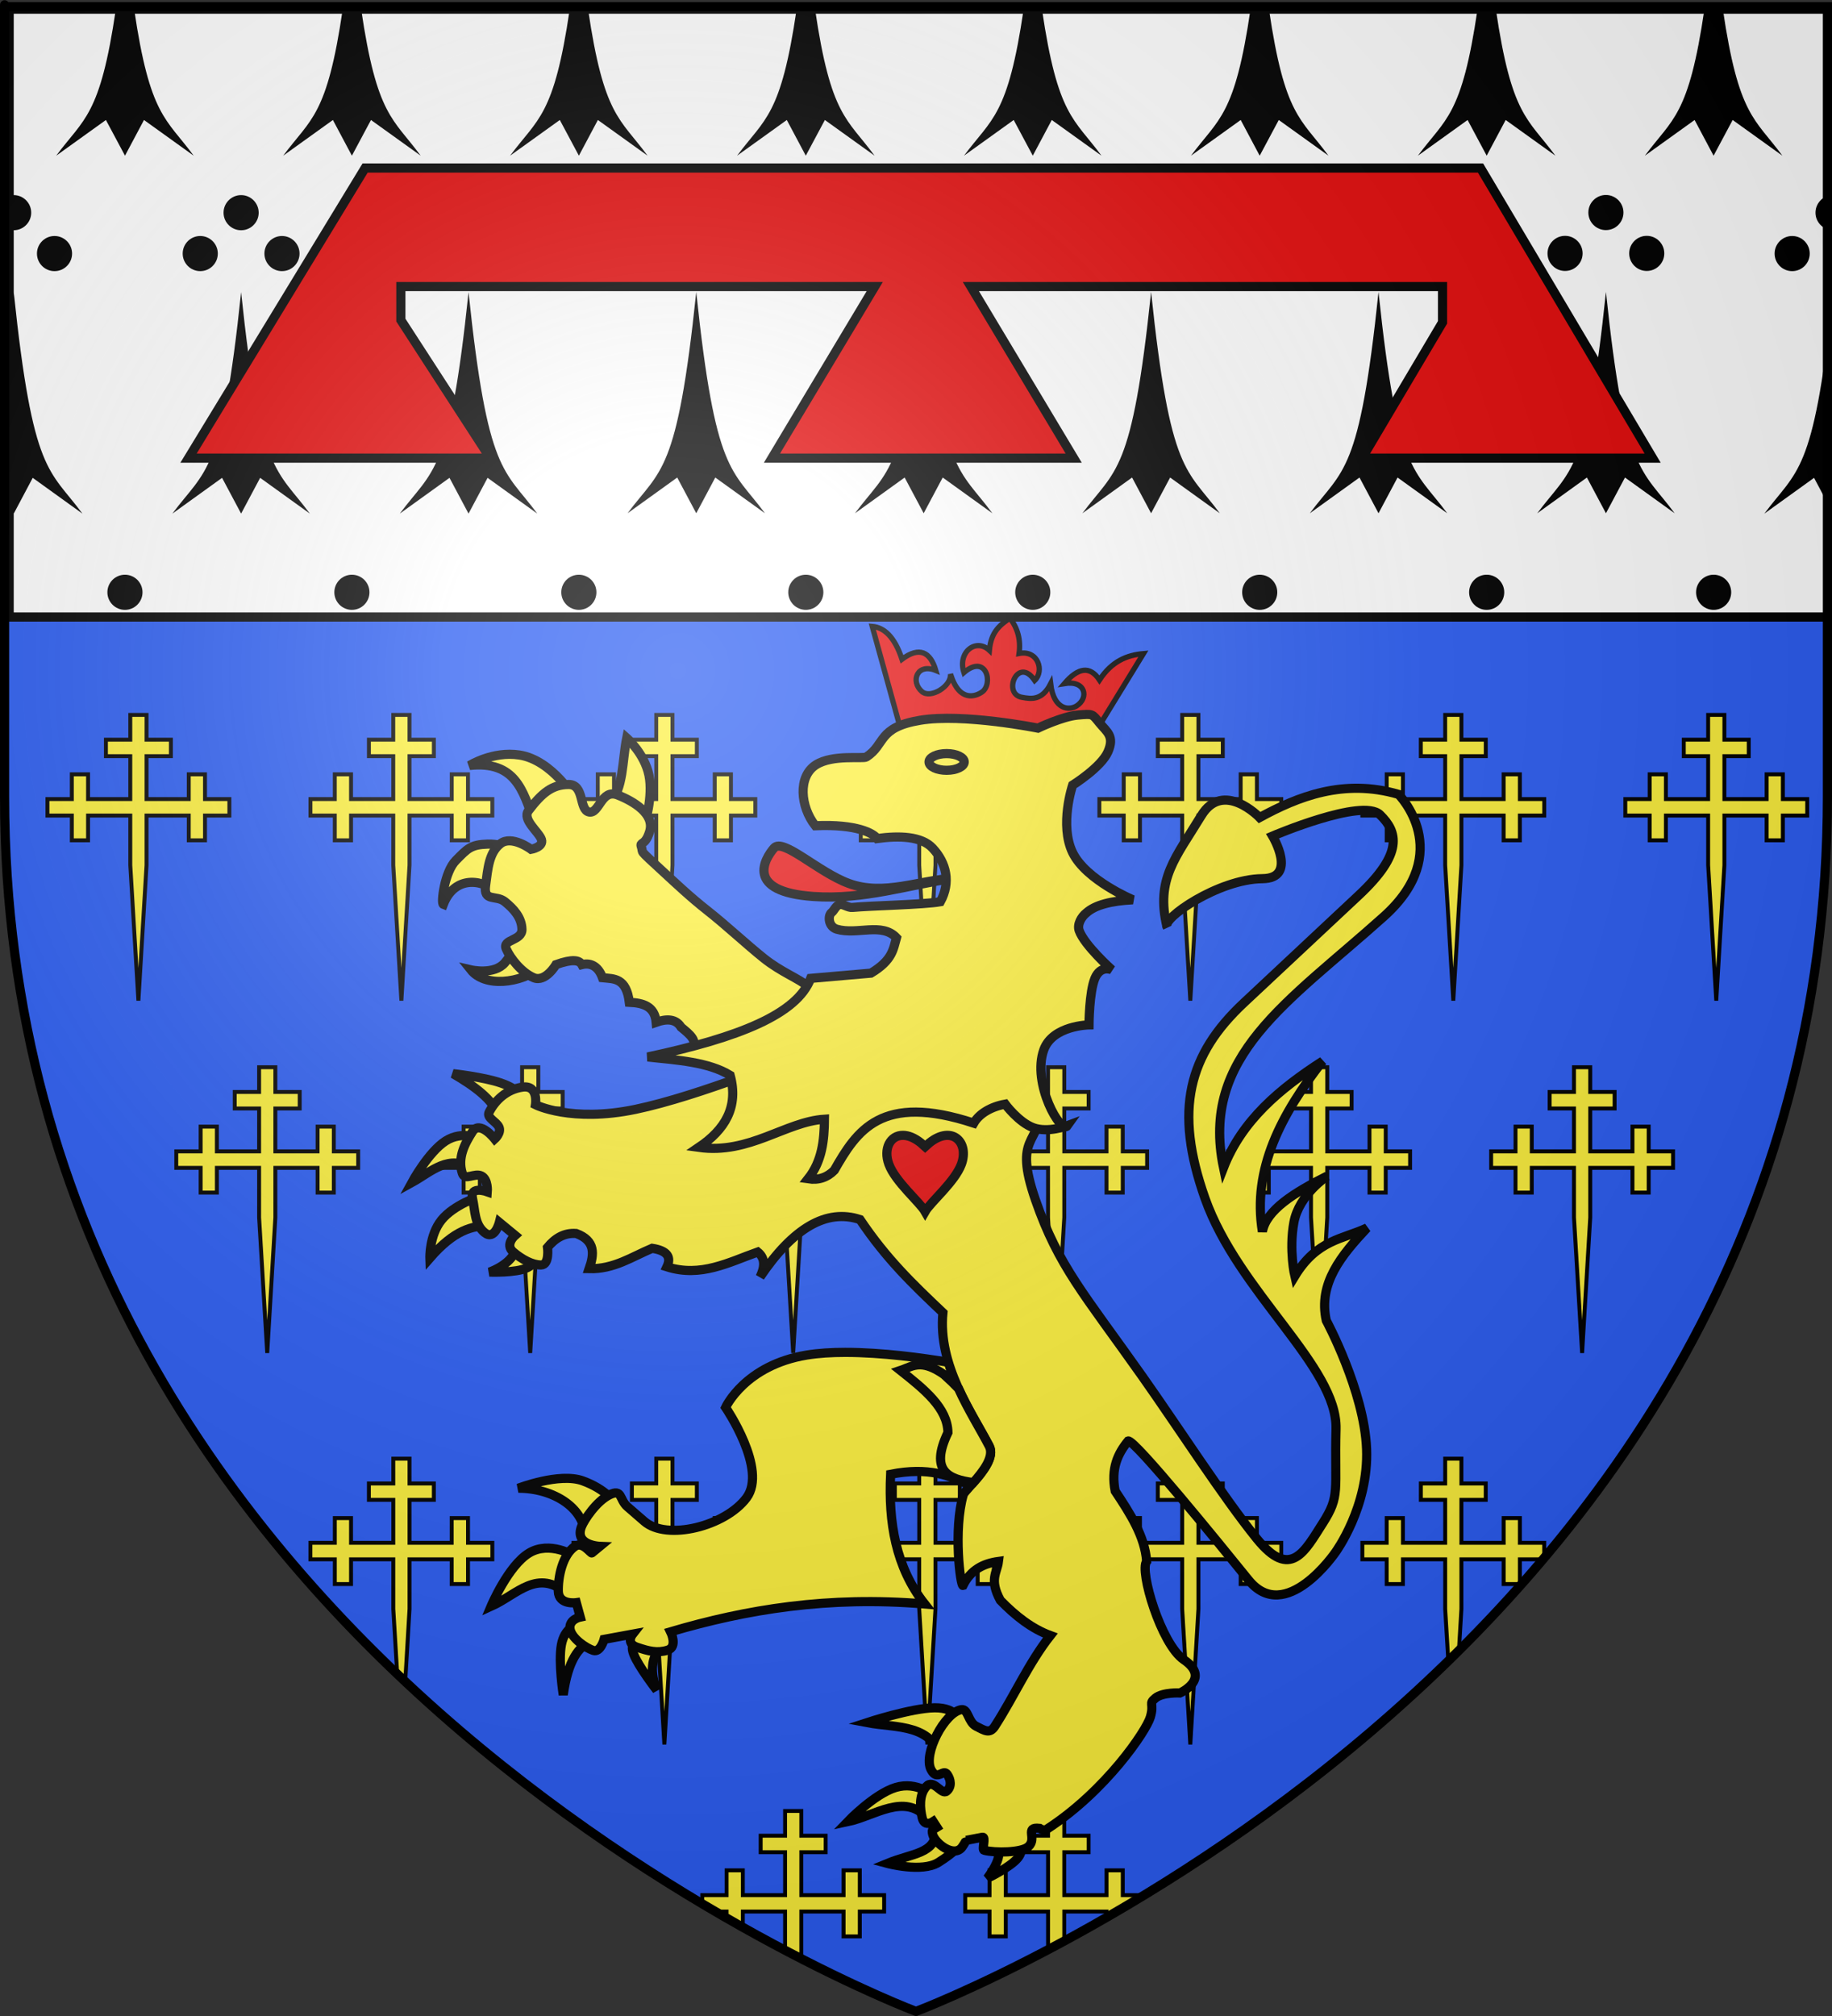
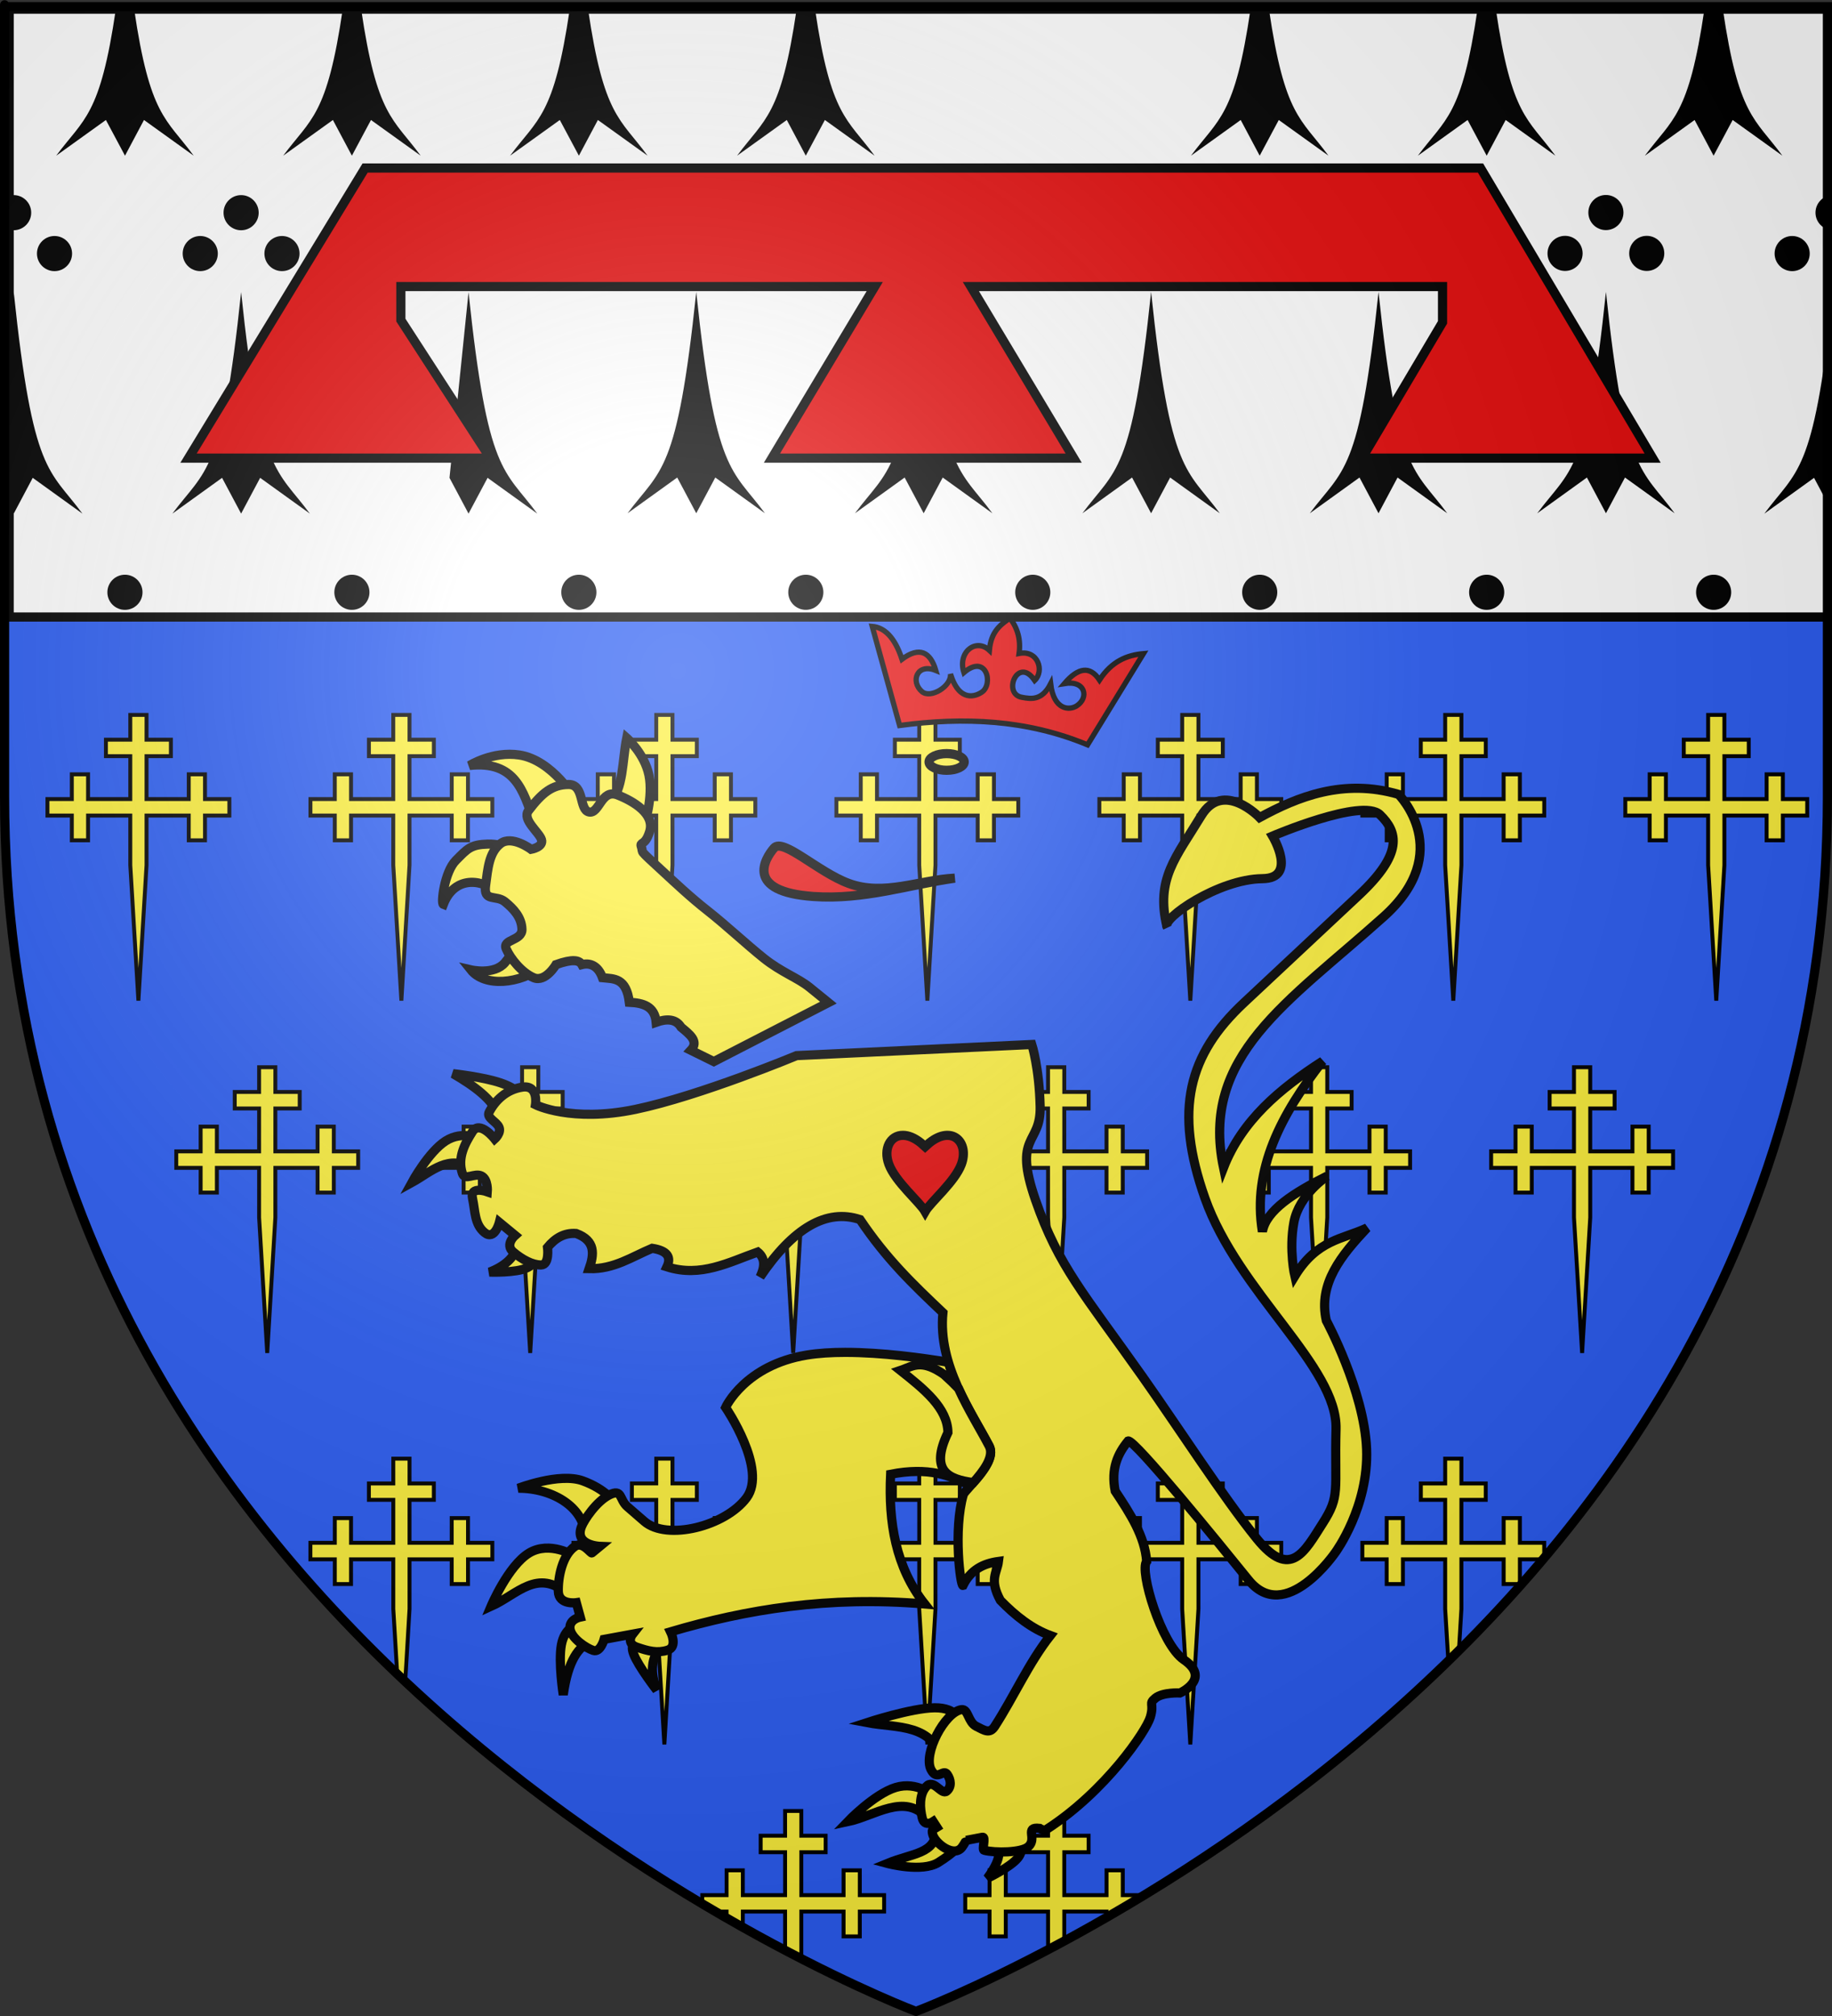
<svg xmlns="http://www.w3.org/2000/svg" xmlns:ns1="http://sodipodi.sourceforge.net/DTD/sodipodi-0.dtd" xmlns:ns2="http://www.inkscape.org/namespaces/inkscape" xmlns:xlink="http://www.w3.org/1999/xlink" height="660" width="600" version="1.0" id="svg2" ns1:version="0.32" ns2:version="0.44.1" ns1:docname="Blason_Laneuvelotte_54.svg" ns1:docbase="G:\blasons" ns2:export-filename="/Users/olivier/Desktop/Blason Rouge/Blason_Vide_3D.png" ns2:export-xdpi="144" ns2:export-ydpi="144">
  <rect width="100%" height="100%" fill="#333333" stroke="none" />
  <ns1:namedview ns2:window-height="712" ns2:window-width="1024" ns2:pageshadow="2" ns2:pageopacity="0.0" guidetolerance="10.0" gridtolerance="10.0" objecttolerance="10.0" borderopacity="1.0" bordercolor="#666666" pagecolor="#ffffff" id="base" showgrid="false" height="660px" ns2:zoom="0.546226" ns2:cx="52.862044" ns2:cy="331.75269" ns2:window-x="-4" ns2:window-y="-4" ns2:current-layer="layer3" showguides="true" ns2:guide-bbox="true" />
  <desc id="desc4">Flag of Canton of Valais (Wallis)</desc>
  <defs id="defs6">
    <linearGradient id="linearGradient2893">
      <stop style="stop-color:white;stop-opacity:0.314;" offset="0" id="stop2895" />
      <stop id="stop2897" offset="0.19" style="stop-color:white;stop-opacity:0.251;" />
      <stop style="stop-color:#6b6b6b;stop-opacity:0.125;" offset="0.6" id="stop2901" />
      <stop style="stop-color:black;stop-opacity:0.125;" offset="1" id="stop2899" />
    </linearGradient>
    <linearGradient id="linearGradient2885">
      <stop id="stop2887" offset="0" style="stop-color:white;stop-opacity:1;" />
      <stop style="stop-color:white;stop-opacity:1;" offset="0.229" id="stop2891" />
      <stop id="stop2889" offset="1" style="stop-color:black;stop-opacity:1;" />
    </linearGradient>
    <linearGradient id="linearGradient2955">
      <stop id="stop2867" offset="0" style="stop-color:#fd0000;stop-opacity:1;" />
      <stop style="stop-color:#e77275;stop-opacity:0.659;" offset="0.5" id="stop2873" />
      <stop style="stop-color:black;stop-opacity:0.323;" offset="1" id="stop2959" />
    </linearGradient>
    <radialGradient ns2:collect="always" xlink:href="#linearGradient2955" id="radialGradient2961" cx="225.524" cy="218.901" fx="225.524" fy="218.901" r="300" gradientTransform="matrix(-4.167939e-4,2.183,-1.884,-3.599562e-4,615.597,-289.121)" gradientUnits="userSpaceOnUse" />
    <polygon id="star" transform="scale(53,53)" points="0,-1 0.588,0.809 -0.951,-0.309 0.951,-0.309 -0.588,0.809 0,-1 " />
    <clipPath id="clip">
      <path d="M 0,-200 L 0,600 L 300,600 L 300,-200 L 0,-200 z " id="path10" />
    </clipPath>
    <radialGradient ns2:collect="always" xlink:href="#linearGradient2955" id="radialGradient1911" gradientUnits="userSpaceOnUse" gradientTransform="matrix(-4.167939e-4,2.183,-1.884,-3.599562e-4,615.597,-289.121)" cx="225.524" cy="218.901" fx="225.524" fy="218.901" r="300" />
    <radialGradient ns2:collect="always" xlink:href="#linearGradient2955" id="radialGradient2865" gradientUnits="userSpaceOnUse" gradientTransform="matrix(0,1.749,-1.593,-1.049767e-7,551.788,-191.29)" cx="225.524" cy="218.901" fx="225.524" fy="218.901" r="300" />
    <radialGradient ns2:collect="always" xlink:href="#linearGradient2955" id="radialGradient2871" gradientUnits="userSpaceOnUse" gradientTransform="matrix(0,1.386,-1.323,-5.741131e-8,-158.082,-109.541)" cx="225.524" cy="218.901" fx="225.524" fy="218.901" r="300" />
    <radialGradient ns2:collect="always" xlink:href="#linearGradient2893" id="radialGradient3163" gradientUnits="userSpaceOnUse" gradientTransform="matrix(1.353,0,0,1.349,-77.629,-85.747)" cx="221.445" cy="226.331" fx="221.445" fy="226.331" r="300" />
    <radialGradient gradientTransform="matrix(1.353,0,0,1.349,-77.629,-85.747)" gradientUnits="userSpaceOnUse" xlink:href="#linearGradient2893" id="radialGradient9547" fy="226.331" fx="221.445" r="300" cy="226.331" cx="221.445" />
    <radialGradient gradientTransform="matrix(0,1.386,-1.323,-5.741131e-8,-158.082,-109.541)" gradientUnits="userSpaceOnUse" xlink:href="#linearGradient2955" id="radialGradient9545" fy="218.901" fx="225.524" r="300" cy="218.901" cx="225.524" />
    <radialGradient gradientTransform="matrix(0,1.749,-1.593,-1.049767e-7,551.788,-191.29)" gradientUnits="userSpaceOnUse" xlink:href="#linearGradient2955" id="radialGradient9543" fy="218.901" fx="225.524" r="300" cy="218.901" cx="225.524" />
    <radialGradient gradientTransform="matrix(-4.167939e-4,2.183,-1.884,-3.599562e-4,615.597,-289.121)" gradientUnits="userSpaceOnUse" xlink:href="#linearGradient2955" id="radialGradient9541" fy="218.901" fx="225.524" r="300" cy="218.901" cx="225.524" />
    <clipPath id="clipPath9537">
      <path id="path9539" d="M 0,-200 L 0,600 L 300,600 L 300,-200 L 0,-200 z " />
    </clipPath>
    <polygon id="polygon9535" transform="scale(53,53)" points="0,-1 0.588,0.809 -0.951,-0.309 0.951,-0.309 -0.588,0.809 0,-1 " />
    <radialGradient gradientTransform="matrix(-4.167939e-4,2.183,-1.884,-3.599562e-4,615.597,-289.121)" gradientUnits="userSpaceOnUse" xlink:href="#linearGradient2955" id="radialGradient9533" fy="218.901" fx="225.524" r="300" cy="218.901" cx="225.524" />
    <linearGradient id="linearGradient9525">
      <stop id="stop9527" offset="0" style="stop-color:#fd0000;stop-opacity:1" />
      <stop id="stop9529" offset="0.5" style="stop-color:#e77275;stop-opacity:0.659" />
      <stop id="stop9531" offset="1" style="stop-color:black;stop-opacity:0.323" />
    </linearGradient>
    <linearGradient id="linearGradient9517">
      <stop id="stop9519" offset="0" style="stop-color:white;stop-opacity:1" />
      <stop id="stop9521" offset="0.229" style="stop-color:white;stop-opacity:1" />
      <stop id="stop9523" offset="1" style="stop-color:black;stop-opacity:1" />
    </linearGradient>
    <linearGradient id="linearGradient9507">
      <stop id="stop9509" offset="0" style="stop-color:white;stop-opacity:0.314" />
      <stop id="stop9511" offset="0.19" style="stop-color:white;stop-opacity:0.251" />
      <stop id="stop9513" offset="0.6" style="stop-color:#6b6b6b;stop-opacity:0.125" />
      <stop id="stop9515" offset="1" style="stop-color:black;stop-opacity:0.125" />
    </linearGradient>
  </defs>
  <g ns2:groupmode="layer" id="layer3" ns2:label="Fond écu" style="display:inline">
    <path id="path2855" style="fill:#2b5df2;fill-opacity:1;fill-rule:evenodd;stroke:none;stroke-width:1px;stroke-linecap:butt;stroke-linejoin:miter;stroke-opacity:1" d="M 300,658.5 C 300,658.5 598.5,546.18 598.5,260.728 C 598.5,-24.723 598.5,2.176 598.5,2.176 L 1.5,2.176 L 1.5,260.728 C 1.5,546.18 300,658.5 300,658.5 z " ns1:nodetypes="cccccc" />
    <g id="g4093" transform="translate(0,215.181)">
      <path style="fill:#fcef3c;fill-opacity:1;stroke:black;stroke-width:1.283;stroke-miterlimit:4;stroke-dasharray:none;stroke-opacity:1;display:inline" ns1:nodetypes="cccccccccccccccccccccccccccccccccccccc" id="path4095" d="M 42.672,51.818 L 28.842,51.818 L 28.842,59.92 L 23.522,59.92 L 23.522,51.818 L 15.543,51.818 L 15.543,46.416 L 23.522,46.416 L 23.522,38.315 L 28.842,38.315 L 28.842,46.416 L 42.672,46.416 L 42.672,32.373 L 34.693,32.373 L 34.693,26.972 L 42.672,26.972 L 42.672,18.87 L 47.992,18.87 L 47.992,26.972 L 55.971,26.972 L 55.971,32.373 L 47.992,32.373 L 47.992,46.416 L 61.822,46.416 L 61.822,38.315 L 67.142,38.315 L 67.142,46.416 L 75.121,46.416 L 75.121,51.818 L 67.142,51.818 L 67.142,59.92 L 61.822,59.92 L 61.822,51.818 L 47.992,51.818 L 47.992,68.076 L 45.332,112.42 L 42.672,68.076 L 42.672,51.818 z " />
      <path d="M 128.799,51.818 L 114.969,51.818 L 114.969,59.92 L 109.649,59.92 L 109.649,51.818 L 101.67,51.818 L 101.67,46.416 L 109.649,46.416 L 109.649,38.315 L 114.969,38.315 L 114.969,46.416 L 128.799,46.416 L 128.799,32.373 L 120.82,32.373 L 120.82,26.972 L 128.799,26.972 L 128.799,18.87 L 134.119,18.87 L 134.119,26.972 L 142.098,26.972 L 142.098,32.373 L 134.119,32.373 L 134.119,46.416 L 147.95,46.416 L 147.95,38.315 L 153.269,38.315 L 153.269,46.416 L 161.248,46.416 L 161.248,51.818 L 153.269,51.818 L 153.269,59.92 L 147.95,59.92 L 147.95,51.818 L 134.119,51.818 L 134.119,68.076 L 131.459,112.42 L 128.799,68.076 L 128.799,51.818 z " id="path4097" ns1:nodetypes="cccccccccccccccccccccccccccccccccccccc" style="fill:#fcef3c;fill-opacity:1;stroke:black;stroke-width:1.283;stroke-miterlimit:4;stroke-dasharray:none;stroke-opacity:1;display:inline" />
      <path style="fill:#fcef3c;fill-opacity:1;stroke:black;stroke-width:1.283;stroke-miterlimit:4;stroke-dasharray:none;stroke-opacity:1;display:inline" ns1:nodetypes="cccccccccccccccccccccccccccccccccccccc" id="path4099" d="M 214.927,51.818 L 201.096,51.818 L 201.096,59.92 L 195.777,59.92 L 195.777,51.818 L 187.798,51.818 L 187.798,46.416 L 195.777,46.416 L 195.777,38.315 L 201.096,38.315 L 201.096,46.416 L 214.927,46.416 L 214.927,32.373 L 206.948,32.373 L 206.948,26.972 L 214.927,26.972 L 214.927,18.87 L 220.246,18.87 L 220.246,26.972 L 228.225,26.972 L 228.225,32.373 L 220.246,32.373 L 220.246,46.416 L 234.077,46.416 L 234.077,38.315 L 239.396,38.315 L 239.396,46.416 L 247.375,46.416 L 247.375,51.818 L 239.396,51.818 L 239.396,59.92 L 234.077,59.92 L 234.077,51.818 L 220.246,51.818 L 220.246,68.076 L 217.587,112.42 L 214.927,68.076 L 214.927,51.818 z " />
      <path d="M 301.054,51.818 L 287.224,51.818 L 287.224,59.92 L 281.904,59.92 L 281.904,51.818 L 273.925,51.818 L 273.925,46.416 L 281.904,46.416 L 281.904,38.315 L 287.224,38.315 L 287.224,46.416 L 301.054,46.416 L 301.054,32.373 L 293.075,32.373 L 293.075,26.972 L 301.054,26.972 L 301.054,18.87 L 306.374,18.87 L 306.374,26.972 L 314.353,26.972 L 314.353,32.373 L 306.374,32.373 L 306.374,46.416 L 320.204,46.416 L 320.204,38.315 L 325.524,38.315 L 325.524,46.416 L 333.503,46.416 L 333.503,51.818 L 325.524,51.818 L 325.524,59.92 L 320.204,59.92 L 320.204,51.818 L 306.374,51.818 L 306.374,68.076 L 303.714,112.42 L 301.054,68.076 L 301.054,51.818 z " id="path4101" ns1:nodetypes="cccccccccccccccccccccccccccccccccccccc" style="fill:#fcef3c;fill-opacity:1;stroke:black;stroke-width:1.283;stroke-miterlimit:4;stroke-dasharray:none;stroke-opacity:1;display:inline" />
      <path style="fill:#fcef3c;fill-opacity:1;stroke:black;stroke-width:1.283;stroke-miterlimit:4;stroke-dasharray:none;stroke-opacity:1;display:inline" ns1:nodetypes="cccccccccccccccccccccccccccccccccccccc" id="path4103" d="M 387.181,51.818 L 373.351,51.818 L 373.351,59.92 L 368.031,59.92 L 368.031,51.818 L 360.052,51.818 L 360.052,46.416 L 368.031,46.416 L 368.031,38.315 L 373.351,38.315 L 373.351,46.416 L 387.181,46.416 L 387.181,32.373 L 379.202,32.373 L 379.202,26.972 L 387.181,26.972 L 387.181,18.87 L 392.501,18.87 L 392.501,26.972 L 400.48,26.972 L 400.48,32.373 L 392.501,32.373 L 392.501,46.416 L 406.331,46.416 L 406.331,38.315 L 411.651,38.315 L 411.651,46.416 L 419.63,46.416 L 419.63,51.818 L 411.651,51.818 L 411.651,59.92 L 406.331,59.92 L 406.331,51.818 L 392.501,51.818 L 392.501,68.076 L 389.841,112.42 L 387.181,68.076 L 387.181,51.818 z " />
      <path style="fill:#fcef3c;fill-opacity:1;stroke:black;stroke-width:1.283;stroke-miterlimit:4;stroke-dasharray:none;stroke-opacity:1;display:inline" ns1:nodetypes="cccccccccccccccccccccccccccccccccccccc" id="path4105" d="M 473.309,51.818 L 459.478,51.818 L 459.478,59.92 L 454.159,59.92 L 454.159,51.818 L 446.18,51.818 L 446.18,46.416 L 454.159,46.416 L 454.159,38.315 L 459.478,38.315 L 459.478,46.416 L 473.309,46.416 L 473.309,32.373 L 465.33,32.373 L 465.33,26.972 L 473.309,26.972 L 473.309,18.87 L 478.628,18.87 L 478.628,26.972 L 486.607,26.972 L 486.607,32.373 L 478.628,32.373 L 478.628,46.416 L 492.459,46.416 L 492.459,38.315 L 497.778,38.315 L 497.778,46.416 L 505.757,46.416 L 505.757,51.818 L 497.778,51.818 L 497.778,59.92 L 492.459,59.92 L 492.459,51.818 L 478.628,51.818 L 478.628,68.076 L 475.968,112.42 L 473.309,68.076 L 473.309,51.818 z " />
      <path d="M 559.436,51.818 L 545.606,51.818 L 545.606,59.92 L 540.286,59.92 L 540.286,51.818 L 532.307,51.818 L 532.307,46.416 L 540.286,46.416 L 540.286,38.315 L 545.606,38.315 L 545.606,46.416 L 559.436,46.416 L 559.436,32.373 L 551.457,32.373 L 551.457,26.972 L 559.436,26.972 L 559.436,18.87 L 564.756,18.87 L 564.756,26.972 L 572.735,26.972 L 572.735,32.373 L 564.756,32.373 L 564.756,46.416 L 578.586,46.416 L 578.586,38.315 L 583.906,38.315 L 583.906,46.416 L 591.885,46.416 L 591.885,51.818 L 583.906,51.818 L 583.906,59.92 L 578.586,59.92 L 578.586,51.818 L 564.756,51.818 L 564.756,68.076 L 562.096,112.42 L 559.436,68.076 L 559.436,51.818 z " id="path4107" ns1:nodetypes="cccccccccccccccccccccccccccccccccccccc" style="fill:#fcef3c;fill-opacity:1;stroke:black;stroke-width:1.283;stroke-miterlimit:4;stroke-dasharray:none;stroke-opacity:1;display:inline" />
    </g>
    <path d="M 84.862,382.336 L 71.031,382.336 L 71.031,390.438 L 65.712,390.438 L 65.712,382.336 L 57.732,382.336 L 57.732,376.935 L 65.712,376.935 L 65.712,368.833 L 71.031,368.833 L 71.031,376.935 L 84.862,376.935 L 84.862,362.891 L 76.882,362.891 L 76.882,357.49 L 84.862,357.49 L 84.862,349.388 L 90.181,349.388 L 90.181,357.49 L 98.16,357.49 L 98.16,362.891 L 90.181,362.891 L 90.181,376.935 L 104.012,376.935 L 104.012,368.833 L 109.331,368.833 L 109.331,376.935 L 117.31,376.935 L 117.31,382.336 L 109.331,382.336 L 109.331,390.438 L 104.012,390.438 L 104.012,382.336 L 90.181,382.336 L 90.181,398.594 L 87.521,442.939 L 84.862,398.594 L 84.862,382.336 z " id="path4113" ns1:nodetypes="cccccccccccccccccccccccccccccccccccccc" style="fill:#fcef3c;fill-opacity:1;stroke:black;stroke-width:1.283;stroke-miterlimit:4;stroke-dasharray:none;stroke-opacity:1;display:inline" />
    <path style="fill:#fcef3c;fill-opacity:1;stroke:black;stroke-width:1.283;stroke-miterlimit:4;stroke-dasharray:none;stroke-opacity:1;display:inline" ns1:nodetypes="cccccccccccccccccccccccccccccccccccccc" id="path4115" d="M 170.989,382.336 L 157.158,382.336 L 157.158,390.438 L 151.839,390.438 L 151.839,382.336 L 143.86,382.336 L 143.86,376.935 L 151.839,376.935 L 151.839,368.833 L 157.158,368.833 L 157.158,376.935 L 170.989,376.935 L 170.989,362.891 L 163.01,362.891 L 163.01,357.49 L 170.989,357.49 L 170.989,349.388 L 176.308,349.388 L 176.308,357.49 L 184.288,357.49 L 184.288,362.891 L 176.308,362.891 L 176.308,376.935 L 190.139,376.935 L 190.139,368.833 L 195.458,368.833 L 195.458,376.935 L 203.438,376.935 L 203.438,382.336 L 195.458,382.336 L 195.458,390.438 L 190.139,390.438 L 190.139,382.336 L 176.308,382.336 L 176.308,398.594 L 173.649,442.939 L 170.989,398.594 L 170.989,382.336 z " />
    <path d="M 257.116,382.336 L 243.286,382.336 L 243.286,390.438 L 237.966,390.438 L 237.966,382.336 L 229.987,382.336 L 229.987,376.935 L 237.966,376.935 L 237.966,368.833 L 243.286,368.833 L 243.286,376.935 L 257.116,376.935 L 257.116,362.891 L 249.137,362.891 L 249.137,357.49 L 257.116,357.49 L 257.116,349.388 L 262.436,349.388 L 262.436,357.49 L 270.415,357.49 L 270.415,362.891 L 262.436,362.891 L 262.436,376.935 L 276.266,376.935 L 276.266,368.833 L 281.586,368.833 L 281.586,376.935 L 289.565,376.935 L 289.565,382.336 L 281.586,382.336 L 281.586,390.438 L 276.266,390.438 L 276.266,382.336 L 262.436,382.336 L 262.436,398.594 L 259.776,442.939 L 257.116,398.594 L 257.116,382.336 z " id="path4117" ns1:nodetypes="cccccccccccccccccccccccccccccccccccccc" style="fill:#fcef3c;fill-opacity:1;stroke:black;stroke-width:1.283;stroke-miterlimit:4;stroke-dasharray:none;stroke-opacity:1;display:inline" />
    <path style="fill:#fcef3c;fill-opacity:1;stroke:black;stroke-width:1.283;stroke-miterlimit:4;stroke-dasharray:none;stroke-opacity:1;display:inline" ns1:nodetypes="cccccccccccccccccccccccccccccccccccccc" id="path4119" d="M 343.244,382.336 L 329.413,382.336 L 329.413,390.438 L 324.094,390.438 L 324.094,382.336 L 316.114,382.336 L 316.114,376.935 L 324.094,376.935 L 324.094,368.833 L 329.413,368.833 L 329.413,376.935 L 343.244,376.935 L 343.244,362.891 L 335.264,362.891 L 335.264,357.49 L 343.244,357.49 L 343.244,349.388 L 348.563,349.388 L 348.563,357.49 L 356.542,357.49 L 356.542,362.891 L 348.563,362.891 L 348.563,376.935 L 362.394,376.935 L 362.394,368.833 L 367.713,368.833 L 367.713,376.935 L 375.692,376.935 L 375.692,382.336 L 367.713,382.336 L 367.713,390.438 L 362.394,390.438 L 362.394,382.336 L 348.563,382.336 L 348.563,398.594 L 345.903,442.939 L 343.244,398.594 L 343.244,382.336 z " />
    <path style="fill:#fcef3c;fill-opacity:1;stroke:black;stroke-width:1.283;stroke-miterlimit:4;stroke-dasharray:none;stroke-opacity:1;display:inline" ns1:nodetypes="cccccccccccccccccccccccccccccccccccccc" id="path4121" d="M 429.371,382.336 L 415.54,382.336 L 415.54,390.438 L 410.221,390.438 L 410.221,382.336 L 402.242,382.336 L 402.242,376.935 L 410.221,376.935 L 410.221,368.833 L 415.54,368.833 L 415.54,376.935 L 429.371,376.935 L 429.371,362.891 L 421.392,362.891 L 421.392,357.49 L 429.371,357.49 L 429.371,349.388 L 434.69,349.388 L 434.69,357.49 L 442.67,357.49 L 442.67,362.891 L 434.69,362.891 L 434.69,376.935 L 448.521,376.935 L 448.521,368.833 L 453.84,368.833 L 453.84,376.935 L 461.82,376.935 L 461.82,382.336 L 453.84,382.336 L 453.84,390.438 L 448.521,390.438 L 448.521,382.336 L 434.69,382.336 L 434.69,398.594 L 432.031,442.939 L 429.371,398.594 L 429.371,382.336 z " />
    <path d="M 515.498,382.336 L 501.668,382.336 L 501.668,390.438 L 496.348,390.438 L 496.348,382.336 L 488.369,382.336 L 488.369,376.935 L 496.348,376.935 L 496.348,368.833 L 501.668,368.833 L 501.668,376.935 L 515.498,376.935 L 515.498,362.891 L 507.519,362.891 L 507.519,357.49 L 515.498,357.49 L 515.498,349.388 L 520.818,349.388 L 520.818,357.49 L 528.797,357.49 L 528.797,362.891 L 520.818,362.891 L 520.818,376.935 L 534.648,376.935 L 534.648,368.833 L 539.968,368.833 L 539.968,376.935 L 547.947,376.935 L 547.947,382.336 L 539.968,382.336 L 539.968,390.438 L 534.648,390.438 L 534.648,382.336 L 520.818,382.336 L 520.818,398.594 L 518.158,442.939 L 515.498,398.594 L 515.498,382.336 z " id="path4123" ns1:nodetypes="cccccccccccccccccccccccccccccccccccccc" style="fill:#fcef3c;fill-opacity:1;stroke:black;stroke-width:1.283;stroke-miterlimit:4;stroke-dasharray:none;stroke-opacity:1;display:inline" />
    <path style="fill:#fcef3c;fill-opacity:1;stroke:black;stroke-width:1.283;stroke-miterlimit:4;stroke-dasharray:none;stroke-opacity:1;display:inline" d="M 128.812,477.531 L 128.812,485.656 L 120.812,485.656 L 120.812,491.031 L 128.812,491.031 L 128.812,505.094 L 114.969,505.094 L 114.969,497 L 109.656,497 L 109.656,505.094 L 101.656,505.094 L 101.656,510.5 L 109.656,510.5 L 109.656,518.594 L 114.969,518.594 L 114.969,510.5 L 128.812,510.5 L 128.812,526.75 L 130.094,548.031 C 130.963,548.859 131.848,549.651 132.719,550.469 L 134.125,526.75 L 134.125,510.5 L 147.938,510.5 L 147.938,518.594 L 153.281,518.594 L 153.281,510.5 L 161.25,510.5 L 161.25,505.094 L 153.281,505.094 L 153.281,497 L 147.938,497 L 147.938,505.094 L 134.125,505.094 L 134.125,491.031 L 142.094,491.031 L 142.094,485.656 L 134.125,485.656 L 134.125,477.531 L 128.812,477.531 z " id="path4131" />
    <path style="fill:#fcef3c;fill-opacity:1;stroke:black;stroke-width:1.283;stroke-miterlimit:4;stroke-dasharray:none;stroke-opacity:1;display:inline" ns1:nodetypes="cccccccccccccccccccccccccccccccccccccc" id="path4133" d="M 214.927,510.488 L 201.096,510.488 L 201.096,518.59 L 195.777,518.59 L 195.777,510.488 L 187.798,510.488 L 187.798,505.087 L 195.777,505.087 L 195.777,496.985 L 201.096,496.985 L 201.096,505.087 L 214.927,505.087 L 214.927,491.044 L 206.948,491.044 L 206.948,485.642 L 214.927,485.642 L 214.927,477.54 L 220.246,477.54 L 220.246,485.642 L 228.225,485.642 L 228.225,491.044 L 220.246,491.044 L 220.246,505.087 L 234.077,505.087 L 234.077,496.985 L 239.396,496.985 L 239.396,505.087 L 247.375,505.087 L 247.375,510.488 L 239.396,510.488 L 239.396,518.59 L 234.077,518.59 L 234.077,510.488 L 220.246,510.488 L 220.246,526.746 L 217.587,571.091 L 214.927,526.746 L 214.927,510.488 z " />
    <path d="M 301.054,510.488 L 287.224,510.488 L 287.224,518.59 L 281.904,518.59 L 281.904,510.488 L 273.925,510.488 L 273.925,505.087 L 281.904,505.087 L 281.904,496.985 L 287.224,496.985 L 287.224,505.087 L 301.054,505.087 L 301.054,491.044 L 293.075,491.044 L 293.075,485.642 L 301.054,485.642 L 301.054,477.54 L 306.374,477.54 L 306.374,485.642 L 314.353,485.642 L 314.353,491.044 L 306.374,491.044 L 306.374,505.087 L 320.204,505.087 L 320.204,496.985 L 325.524,496.985 L 325.524,505.087 L 333.503,505.087 L 333.503,510.488 L 325.524,510.488 L 325.524,518.59 L 320.204,518.59 L 320.204,510.488 L 306.374,510.488 L 306.374,526.746 L 303.714,571.091 L 301.054,526.746 L 301.054,510.488 z " id="path4135" ns1:nodetypes="cccccccccccccccccccccccccccccccccccccc" style="fill:#fcef3c;fill-opacity:1;stroke:black;stroke-width:1.283;stroke-miterlimit:4;stroke-dasharray:none;stroke-opacity:1;display:inline" />
    <path style="fill:#fcef3c;fill-opacity:1;stroke:black;stroke-width:1.283;stroke-miterlimit:4;stroke-dasharray:none;stroke-opacity:1;display:inline" ns1:nodetypes="cccccccccccccccccccccccccccccccccccccc" id="path4137" d="M 387.181,510.488 L 373.351,510.488 L 373.351,518.59 L 368.031,518.59 L 368.031,510.488 L 360.052,510.488 L 360.052,505.087 L 368.031,505.087 L 368.031,496.985 L 373.351,496.985 L 373.351,505.087 L 387.181,505.087 L 387.181,491.044 L 379.202,491.044 L 379.202,485.642 L 387.181,485.642 L 387.181,477.54 L 392.501,477.54 L 392.501,485.642 L 400.48,485.642 L 400.48,491.044 L 392.501,491.044 L 392.501,505.087 L 406.331,505.087 L 406.331,496.985 L 411.651,496.985 L 411.651,505.087 L 419.63,505.087 L 419.63,510.488 L 411.651,510.488 L 411.651,518.59 L 406.331,518.59 L 406.331,510.488 L 392.501,510.488 L 392.501,526.746 L 389.841,571.091 L 387.181,526.746 L 387.181,510.488 z " />
    <path style="fill:#fcef3c;fill-opacity:1;stroke:black;stroke-width:1.283;stroke-miterlimit:4;stroke-dasharray:none;stroke-opacity:1;display:inline" d="M 473.312,477.531 L 473.312,485.656 L 465.344,485.656 L 465.344,491.031 L 473.312,491.031 L 473.312,505.094 L 459.469,505.094 L 459.469,497 L 454.156,497 L 454.156,505.094 L 446.188,505.094 L 446.188,510.5 L 454.156,510.5 L 454.156,518.594 L 459.469,518.594 L 459.469,510.5 L 473.312,510.5 L 473.312,526.75 L 474.344,543.75 C 475.503,542.619 476.658,541.493 477.812,540.344 L 478.625,526.75 L 478.625,510.5 L 492.469,510.5 L 492.469,518.594 L 497.781,518.594 L 497.781,510.5 L 505.344,510.5 C 505.477,510.342 505.617,510.19 505.75,510.031 L 505.75,505.094 L 497.781,505.094 L 497.781,497 L 492.469,497 L 492.469,505.094 L 478.625,505.094 L 478.625,491.031 L 486.594,491.031 L 486.594,485.656 L 478.625,485.656 L 478.625,477.531 L 473.312,477.531 z " id="path4139" />
    <path style="fill:#fcef3c;fill-opacity:1;stroke:black;stroke-width:1.283;stroke-miterlimit:4;stroke-dasharray:none;stroke-opacity:1;display:inline" d="M 257.125,592.875 L 257.125,600.969 L 249.125,600.969 L 249.125,606.375 L 257.125,606.375 L 257.125,620.438 L 243.281,620.438 L 243.281,612.312 L 237.969,612.312 L 237.969,620.438 L 230,620.438 L 230,623.281 C 231.45,624.145 232.86,624.982 234.281,625.812 L 237.969,625.812 L 237.969,627.938 C 239.767,628.971 241.537,629.99 243.281,630.969 L 243.281,625.812 L 257.125,625.812 L 257.125,638.5 C 258.938,639.454 260.715,640.367 262.438,641.25 L 262.438,625.812 L 276.281,625.812 L 276.281,633.938 L 281.594,633.938 L 281.594,625.812 L 289.562,625.812 L 289.562,620.438 L 281.594,620.438 L 281.594,612.312 L 276.281,612.312 L 276.281,620.438 L 262.438,620.438 L 262.438,606.375 L 270.406,606.375 L 270.406,600.969 L 262.438,600.969 L 262.438,592.875 L 257.125,592.875 z " id="path4151" />
    <path style="fill:#fcef3c;fill-opacity:1;stroke:black;stroke-width:1.283;stroke-miterlimit:4;stroke-dasharray:none;stroke-opacity:1;display:inline" d="M 343.25,592.875 L 343.25,600.969 L 335.25,600.969 L 335.25,606.375 L 343.25,606.375 L 343.25,620.438 L 329.406,620.438 L 329.406,612.312 L 324.094,612.312 L 324.094,620.438 L 316.125,620.438 L 316.125,625.812 L 324.094,625.812 L 324.094,633.938 L 329.406,633.938 L 329.406,625.812 L 343.25,625.812 L 343.25,638.281 C 344.977,637.371 346.76,636.443 348.562,635.469 L 348.562,625.812 L 362.406,625.812 L 362.406,627.75 C 366.391,625.456 370.469,623.003 374.688,620.438 L 367.719,620.438 L 367.719,612.312 L 362.406,612.312 L 362.406,620.438 L 348.562,620.438 L 348.562,606.375 L 356.531,606.375 L 356.531,600.969 L 348.562,600.969 L 348.562,592.875 L 343.25,592.875 z " id="path4153" />
    <g id="g2517" transform="translate(663.987,-110.798)">
      <path id="rect1920" d="M -660.987,113.798 L -660.987,312.798 L -63.987,312.798 C -63.987,189.17 -63.987,113.71 -63.987,113.798 L -660.987,113.798 z " style="fill:white;fill-opacity:1;stroke:black;stroke-width:3;stroke-miterlimit:4;stroke-dasharray:none;stroke-opacity:1;display:inline" />
      <path id="path6430" d="M -626.05,113.799 C -631.191,148.829 -636.463,149.506 -645.581,161.767 L -629.3,150.08 L -623.05,161.767 L -616.831,150.08 L -600.55,161.767 C -609.61,149.484 -614.894,148.824 -620.05,113.799 L -626.05,113.799 z " style="fill:black;fill-opacity:1;fill-rule:nonzero;stroke:none;stroke-width:3;stroke-linecap:round;stroke-linejoin:round;stroke-miterlimit:4;stroke-opacity:1" />
      <path id="path16613" d="M -551.737,113.799 C -556.878,148.829 -562.119,149.506 -571.237,161.767 L -554.956,150.08 L -548.737,161.767 L -542.487,150.08 L -526.206,161.767 C -535.266,149.484 -540.551,148.824 -545.706,113.799 L -551.737,113.799 z " style="fill:black;fill-opacity:1;fill-rule:nonzero;stroke:none;stroke-width:3;stroke-linecap:round;stroke-linejoin:round;stroke-miterlimit:4;stroke-opacity:1" />
      <path id="path16625" d="M -477.394,113.799 C -482.535,148.829 -487.807,149.506 -496.925,161.767 L -480.644,150.08 L -474.394,161.767 L -468.175,150.08 L -451.894,161.767 C -460.954,149.484 -466.238,148.824 -471.394,113.799 L -477.394,113.799 z " style="fill:black;fill-opacity:1;fill-rule:nonzero;stroke:none;stroke-width:3;stroke-linecap:round;stroke-linejoin:round;stroke-miterlimit:4;stroke-opacity:1" />
      <path id="path16637" d="M -403.081,113.799 C -408.222,148.829 -413.463,149.506 -422.581,161.767 L -406.3,150.08 L -400.081,161.767 L -393.831,150.08 L -377.55,161.767 C -386.61,149.484 -391.895,148.824 -397.05,113.799 L -403.081,113.799 z " style="fill:black;fill-opacity:1;fill-rule:nonzero;stroke:none;stroke-width:3;stroke-linecap:round;stroke-linejoin:round;stroke-miterlimit:4;stroke-opacity:1" />
-       <path id="path16649" d="M -328.737,113.799 C -333.878,148.829 -339.151,149.506 -348.269,161.767 L -331.987,150.08 L -325.737,161.767 L -319.519,150.08 L -303.237,161.767 C -312.298,149.484 -317.582,148.824 -322.737,113.799 L -328.737,113.799 z " style="fill:black;fill-opacity:1;fill-rule:nonzero;stroke:none;stroke-width:3;stroke-linecap:round;stroke-linejoin:round;stroke-miterlimit:4;stroke-opacity:1" />
      <path id="path16661" d="M -254.425,113.799 C -259.566,148.829 -264.807,149.506 -273.925,161.767 L -257.644,150.08 L -251.425,161.767 L -245.175,150.08 L -228.894,161.767 C -237.954,149.484 -243.238,148.824 -248.394,113.799 L -254.425,113.799 z " style="fill:black;fill-opacity:1;fill-rule:nonzero;stroke:none;stroke-width:3;stroke-linecap:round;stroke-linejoin:round;stroke-miterlimit:4;stroke-opacity:1" />
      <path id="path16673" d="M -180.081,113.799 C -185.222,148.829 -190.494,149.506 -199.612,161.767 L -183.331,150.08 L -177.081,161.767 L -170.862,150.08 L -154.581,161.767 C -163.641,149.484 -168.926,148.824 -174.081,113.799 L -180.081,113.799 z " style="fill:black;fill-opacity:1;fill-rule:nonzero;stroke:none;stroke-width:3;stroke-linecap:round;stroke-linejoin:round;stroke-miterlimit:4;stroke-opacity:1" />
      <path id="path16685" d="M -105.769,113.799 C -110.91,148.829 -116.151,149.506 -125.269,161.767 L -108.987,150.08 L -102.769,161.767 L -96.519,150.08 L -80.237,161.767 C -89.298,149.484 -94.582,148.824 -99.737,113.799 L -105.769,113.799 z " style="fill:black;fill-opacity:1;fill-rule:nonzero;stroke:none;stroke-width:3;stroke-linecap:round;stroke-linejoin:round;stroke-miterlimit:4;stroke-opacity:1" />
      <path id="path16691" style="fill:black;fill-opacity:1;fill-rule:nonzero;stroke:none;stroke-width:3;stroke-linecap:round;stroke-linejoin:round;stroke-miterlimit:4;stroke-dasharray:none;stroke-opacity:1" d="M -628.817,304.702 C -628.817,307.878 -626.242,310.453 -623.065,310.453 C -619.889,310.453 -617.314,307.878 -617.314,304.702 C -617.314,301.525 -619.889,298.951 -623.065,298.951 C -626.242,298.951 -628.817,301.525 -628.817,304.702 z " />
      <g id="g2497">
        <path id="path16703" style="fill:black;fill-opacity:1;fill-rule:nonzero;stroke:none;stroke-width:3;stroke-linecap:round;stroke-linejoin:round;stroke-miterlimit:4;stroke-dasharray:none;stroke-opacity:1" d="M -516.302,180.427 C -516.302,183.603 -513.727,186.178 -510.551,186.178 C -507.374,186.178 -504.799,183.603 -504.799,180.427 C -504.799,177.25 -507.374,174.676 -510.551,174.676 C -513.727,174.676 -516.302,177.25 -516.302,180.427 z " />
        <path id="path16705" style="fill:black;fill-opacity:1;fill-rule:nonzero;stroke:none;stroke-width:3;stroke-linecap:round;stroke-linejoin:round;stroke-miterlimit:4;stroke-dasharray:none;stroke-opacity:1" d="M -502.917,193.811 C -502.917,196.988 -500.342,199.563 -497.166,199.563 C -493.99,199.563 -491.415,196.988 -491.415,193.811 C -491.415,190.635 -493.99,188.06 -497.166,188.06 C -500.342,188.06 -502.917,190.635 -502.917,193.811 z " />
        <path id="path16707" style="fill:black;fill-opacity:1;fill-rule:nonzero;stroke:none;stroke-width:3;stroke-linecap:round;stroke-linejoin:round;stroke-miterlimit:4;stroke-dasharray:none;stroke-opacity:1" d="M -529.686,193.811 C -529.686,196.988 -527.111,199.563 -523.935,199.563 C -520.759,199.563 -518.184,196.988 -518.184,193.811 C -518.184,190.635 -520.759,188.06 -523.935,188.06 C -527.111,188.06 -529.686,190.635 -529.686,193.811 z " />
      </g>
-       <path d="M -510.536,206.434 C -516.801,266.369 -522.157,264.3 -533.047,278.944 L -516.772,267.232 L -510.536,278.944 L -504.299,267.232 L -488.024,278.944 C -498.845,264.274 -504.27,266.369 -510.536,206.434 z " style="fill:black;fill-opacity:1;fill-rule:nonzero;stroke:none;stroke-width:3;stroke-linecap:round;stroke-linejoin:round;stroke-miterlimit:4;stroke-opacity:1" id="path16709" />
+       <path d="M -510.536,206.434 L -516.772,267.232 L -510.536,278.944 L -504.299,267.232 L -488.024,278.944 C -498.845,264.274 -504.27,266.369 -510.536,206.434 z " style="fill:black;fill-opacity:1;fill-rule:nonzero;stroke:none;stroke-width:3;stroke-linecap:round;stroke-linejoin:round;stroke-miterlimit:4;stroke-opacity:1" id="path16709" />
      <g style="display:inline" id="g16711" transform="matrix(-0.418,0,0,0.418,-286.843,107.413)">
        <g id="g16713">
          <path id="path16715" style="opacity:1;fill:black;fill-opacity:1;fill-rule:nonzero;stroke:none;stroke-width:3;stroke-linecap:round;stroke-linejoin:round;stroke-miterlimit:4;stroke-dasharray:none;stroke-opacity:1" transform="translate(265.517,160.811)" d="M 105,13.75 C 105,21.344 98.844,27.5 91.25,27.5 C 83.656,27.5 77.5,21.344 77.5,13.75 C 77.5,6.156 83.656,-4.6497785e-016 91.25,0 C 98.844,4.6497785e-016 105,6.156 105,13.75 z " />
          <path id="path16717" style="opacity:1;fill:black;fill-opacity:1;fill-rule:nonzero;stroke:none;stroke-width:3;stroke-linecap:round;stroke-linejoin:round;stroke-miterlimit:4;stroke-dasharray:none;stroke-opacity:1" transform="translate(233.517,192.811)" d="M 105,13.75 C 105,21.344 98.844,27.5 91.25,27.5 C 83.656,27.5 77.5,21.344 77.5,13.75 C 77.5,6.156 83.656,-4.6497785e-016 91.25,0 C 98.844,4.6497785e-016 105,6.156 105,13.75 z " />
          <path id="path16719" style="opacity:1;fill:black;fill-opacity:1;fill-rule:nonzero;stroke:none;stroke-width:3;stroke-linecap:round;stroke-linejoin:round;stroke-miterlimit:4;stroke-dasharray:none;stroke-opacity:1" transform="translate(297.517,192.811)" d="M 105,13.75 C 105,21.344 98.844,27.5 91.25,27.5 C 83.656,27.5 77.5,21.344 77.5,13.75 C 77.5,6.156 83.656,-4.6497785e-016 91.25,0 C 98.844,4.6497785e-016 105,6.156 105,13.75 z " />
          <path id="path16721" style="fill:black;fill-opacity:1;fill-rule:nonzero;stroke:none;stroke-width:3;stroke-linecap:round;stroke-linejoin:round;stroke-miterlimit:4;stroke-opacity:1" d="M 356.731,236.74 C 371.711,380.032 384.516,375.085 410.552,410.097 L 371.642,382.097 L 356.731,410.097 L 341.82,382.097 L 302.909,410.097 C 328.781,375.023 341.75,380.032 356.731,236.74 z " />
        </g>
      </g>
      <g transform="matrix(-0.418,0,0,0.418,-212.359,107.413)" id="g16723" style="display:inline">
        <g id="g16725">
          <path d="M 105,13.75 C 105,21.344 98.844,27.5 91.25,27.5 C 83.656,27.5 77.5,21.344 77.5,13.75 C 77.5,6.156 83.656,-4.6497785e-016 91.25,0 C 98.844,4.6497785e-016 105,6.156 105,13.75 z " transform="translate(265.517,160.811)" style="opacity:1;fill:black;fill-opacity:1;fill-rule:nonzero;stroke:none;stroke-width:3;stroke-linecap:round;stroke-linejoin:round;stroke-miterlimit:4;stroke-dasharray:none;stroke-opacity:1" id="path16727" />
          <path d="M 105,13.75 C 105,21.344 98.844,27.5 91.25,27.5 C 83.656,27.5 77.5,21.344 77.5,13.75 C 77.5,6.156 83.656,-4.6497785e-016 91.25,0 C 98.844,4.6497785e-016 105,6.156 105,13.75 z " transform="translate(233.517,192.811)" style="opacity:1;fill:black;fill-opacity:1;fill-rule:nonzero;stroke:none;stroke-width:3;stroke-linecap:round;stroke-linejoin:round;stroke-miterlimit:4;stroke-dasharray:none;stroke-opacity:1" id="path16729" />
          <path d="M 105,13.75 C 105,21.344 98.844,27.5 91.25,27.5 C 83.656,27.5 77.5,21.344 77.5,13.75 C 77.5,6.156 83.656,-4.6497785e-016 91.25,0 C 98.844,4.6497785e-016 105,6.156 105,13.75 z " transform="translate(297.517,192.811)" style="opacity:1;fill:black;fill-opacity:1;fill-rule:nonzero;stroke:none;stroke-width:3;stroke-linecap:round;stroke-linejoin:round;stroke-miterlimit:4;stroke-dasharray:none;stroke-opacity:1" id="path16731" />
          <path d="M 356.731,236.74 C 371.711,380.032 384.516,375.085 410.552,410.097 L 371.642,382.097 L 356.731,410.097 L 341.82,382.097 L 302.909,410.097 C 328.781,375.023 341.75,380.032 356.731,236.74 z " style="fill:black;fill-opacity:1;fill-rule:nonzero;stroke:none;stroke-width:3;stroke-linecap:round;stroke-linejoin:round;stroke-miterlimit:4;stroke-opacity:1" id="path16733" />
        </g>
      </g>
      <g transform="matrix(-0.418,0,0,0.418,-137.876,107.413)" id="g16735" style="display:inline">
        <g id="g16737">
          <path d="M 105,13.75 C 105,21.344 98.844,27.5 91.25,27.5 C 83.656,27.5 77.5,21.344 77.5,13.75 C 77.5,6.156 83.656,-4.6497785e-016 91.25,0 C 98.844,4.6497785e-016 105,6.156 105,13.75 z " transform="translate(265.517,160.811)" style="opacity:1;fill:black;fill-opacity:1;fill-rule:nonzero;stroke:none;stroke-width:3;stroke-linecap:round;stroke-linejoin:round;stroke-miterlimit:4;stroke-dasharray:none;stroke-opacity:1" id="path16739" />
          <path d="M 105,13.75 C 105,21.344 98.844,27.5 91.25,27.5 C 83.656,27.5 77.5,21.344 77.5,13.75 C 77.5,6.156 83.656,-4.6497785e-016 91.25,0 C 98.844,4.6497785e-016 105,6.156 105,13.75 z " transform="translate(233.517,192.811)" style="opacity:1;fill:black;fill-opacity:1;fill-rule:nonzero;stroke:none;stroke-width:3;stroke-linecap:round;stroke-linejoin:round;stroke-miterlimit:4;stroke-dasharray:none;stroke-opacity:1" id="path16741" />
          <path d="M 105,13.75 C 105,21.344 98.844,27.5 91.25,27.5 C 83.656,27.5 77.5,21.344 77.5,13.75 C 77.5,6.156 83.656,-4.6497785e-016 91.25,0 C 98.844,4.6497785e-016 105,6.156 105,13.75 z " transform="translate(297.517,192.811)" style="opacity:1;fill:black;fill-opacity:1;fill-rule:nonzero;stroke:none;stroke-width:3;stroke-linecap:round;stroke-linejoin:round;stroke-miterlimit:4;stroke-dasharray:none;stroke-opacity:1" id="path16743" />
          <path d="M 356.731,236.74 C 371.711,380.032 384.516,375.085 410.552,410.097 L 371.642,382.097 L 356.731,410.097 L 341.82,382.097 L 302.909,410.097 C 328.781,375.023 341.75,380.032 356.731,236.74 z " style="fill:black;fill-opacity:1;fill-rule:nonzero;stroke:none;stroke-width:3;stroke-linecap:round;stroke-linejoin:round;stroke-miterlimit:4;stroke-opacity:1" id="path16745" />
        </g>
      </g>
      <g style="display:inline" id="g16747" transform="matrix(-0.418,0,0,0.418,-63.392,107.413)">
        <g id="g16749">
          <path id="path16751" style="opacity:1;fill:black;fill-opacity:1;fill-rule:nonzero;stroke:none;stroke-width:3;stroke-linecap:round;stroke-linejoin:round;stroke-miterlimit:4;stroke-dasharray:none;stroke-opacity:1" transform="translate(265.517,160.811)" d="M 105,13.75 C 105,21.344 98.844,27.5 91.25,27.5 C 83.656,27.5 77.5,21.344 77.5,13.75 C 77.5,6.156 83.656,-4.6497785e-016 91.25,0 C 98.844,4.6497785e-016 105,6.156 105,13.75 z " />
          <path id="path16753" style="opacity:1;fill:black;fill-opacity:1;fill-rule:nonzero;stroke:none;stroke-width:3;stroke-linecap:round;stroke-linejoin:round;stroke-miterlimit:4;stroke-dasharray:none;stroke-opacity:1" transform="translate(233.517,192.811)" d="M 105,13.75 C 105,21.344 98.844,27.5 91.25,27.5 C 83.656,27.5 77.5,21.344 77.5,13.75 C 77.5,6.156 83.656,-4.6497785e-016 91.25,0 C 98.844,4.6497785e-016 105,6.156 105,13.75 z " />
          <path id="path16755" style="opacity:1;fill:black;fill-opacity:1;fill-rule:nonzero;stroke:none;stroke-width:3;stroke-linecap:round;stroke-linejoin:round;stroke-miterlimit:4;stroke-dasharray:none;stroke-opacity:1" transform="translate(297.517,192.811)" d="M 105,13.75 C 105,21.344 98.844,27.5 91.25,27.5 C 83.656,27.5 77.5,21.344 77.5,13.75 C 77.5,6.156 83.656,-4.6497785e-016 91.25,0 C 98.844,4.6497785e-016 105,6.156 105,13.75 z " />
          <path id="path16757" style="fill:black;fill-opacity:1;fill-rule:nonzero;stroke:none;stroke-width:3;stroke-linecap:round;stroke-linejoin:round;stroke-miterlimit:4;stroke-opacity:1" d="M 356.731,236.74 C 371.711,380.032 384.516,375.085 410.552,410.097 L 371.642,382.097 L 356.731,410.097 L 341.82,382.097 L 302.909,410.097 C 328.781,375.023 341.75,380.032 356.731,236.74 z " />
        </g>
      </g>
      <g transform="matrix(-0.418,0,0,0.418,11.092,107.413)" id="g16759" style="display:inline">
        <g id="g16761">
          <path d="M 105,13.75 C 105,21.344 98.844,27.5 91.25,27.5 C 83.656,27.5 77.5,21.344 77.5,13.75 C 77.5,6.156 83.656,-4.6497785e-016 91.25,0 C 98.844,4.6497785e-016 105,6.156 105,13.75 z " transform="translate(265.517,160.811)" style="opacity:1;fill:black;fill-opacity:1;fill-rule:nonzero;stroke:none;stroke-width:3;stroke-linecap:round;stroke-linejoin:round;stroke-miterlimit:4;stroke-dasharray:none;stroke-opacity:1" id="path16763" />
          <path d="M 105,13.75 C 105,21.344 98.844,27.5 91.25,27.5 C 83.656,27.5 77.5,21.344 77.5,13.75 C 77.5,6.156 83.656,-4.6497785e-016 91.25,0 C 98.844,4.6497785e-016 105,6.156 105,13.75 z " transform="translate(233.517,192.811)" style="opacity:1;fill:black;fill-opacity:1;fill-rule:nonzero;stroke:none;stroke-width:3;stroke-linecap:round;stroke-linejoin:round;stroke-miterlimit:4;stroke-dasharray:none;stroke-opacity:1" id="path16765" />
          <path d="M 105,13.75 C 105,21.344 98.844,27.5 91.25,27.5 C 83.656,27.5 77.5,21.344 77.5,13.75 C 77.5,6.156 83.656,-4.6497785e-016 91.25,0 C 98.844,4.6497785e-016 105,6.156 105,13.75 z " transform="translate(297.517,192.811)" style="opacity:1;fill:black;fill-opacity:1;fill-rule:nonzero;stroke:none;stroke-width:3;stroke-linecap:round;stroke-linejoin:round;stroke-miterlimit:4;stroke-dasharray:none;stroke-opacity:1" id="path16767" />
          <path d="M 356.731,236.74 C 371.711,380.032 384.516,375.085 410.552,410.097 L 371.642,382.097 L 356.731,410.097 L 341.82,382.097 L 302.909,410.097 C 328.781,375.023 341.75,380.032 356.731,236.74 z " style="fill:black;fill-opacity:1;fill-rule:nonzero;stroke:none;stroke-width:3;stroke-linecap:round;stroke-linejoin:round;stroke-miterlimit:4;stroke-opacity:1" id="path16769" />
        </g>
      </g>
      <path id="path16775" d="M -64.237,174.705 C -67.137,174.999 -69.394,177.446 -69.394,180.423 C -69.394,183.485 -67.004,185.965 -63.987,186.142 C -63.987,183.198 -63.987,177.21 -63.987,174.705 C -64.069,174.71 -64.156,174.697 -64.237,174.705 z " style="fill:black;fill-opacity:1;fill-rule:nonzero;stroke:none;stroke-width:3;stroke-linecap:round;stroke-linejoin:round;stroke-miterlimit:4;stroke-dasharray:none;stroke-opacity:1" />
      <path id="path16779" style="fill:black;fill-opacity:1;fill-rule:nonzero;stroke:none;stroke-width:3;stroke-linecap:round;stroke-linejoin:round;stroke-miterlimit:4;stroke-dasharray:none;stroke-opacity:1" d="M -82.784,193.811 C -82.784,196.988 -80.209,199.563 -77.033,199.563 C -73.857,199.563 -71.282,196.988 -71.282,193.811 C -71.282,190.635 -73.857,188.06 -77.033,188.06 C -80.209,188.06 -82.784,190.635 -82.784,193.811 z " />
      <path id="path16781" d="M -63.987,209.548 C -70.106,266.141 -75.455,264.582 -86.144,278.955 L -69.862,267.236 L -63.987,278.298 C -63.987,241.642 -63.987,232.445 -63.987,209.548 z " style="fill:black;fill-opacity:1;fill-rule:nonzero;stroke:none;stroke-width:3;stroke-linecap:round;stroke-linejoin:round;stroke-miterlimit:4;stroke-opacity:1" />
      <path id="path16787" d="M -659.519,174.673 C -660.025,174.673 -660.519,174.738 -660.987,174.861 L -660.987,185.986 C -660.519,186.109 -660.025,186.173 -659.519,186.173 C -656.342,186.173 -653.769,183.6 -653.769,180.423 C -653.769,177.247 -656.342,174.673 -659.519,174.673 z " style="fill:black;fill-opacity:1;fill-rule:nonzero;stroke:none;stroke-width:3;stroke-linecap:round;stroke-linejoin:round;stroke-miterlimit:4;stroke-dasharray:none;stroke-opacity:1" />
      <path d="M -651.884,193.811 C -651.884,196.988 -649.31,199.563 -646.133,199.563 C -642.957,199.563 -640.382,196.988 -640.382,193.811 C -640.382,190.635 -642.957,188.06 -646.133,188.06 C -649.31,188.06 -651.884,190.635 -651.884,193.811 z " style="fill:black;fill-opacity:1;fill-rule:nonzero;stroke:none;stroke-width:3;stroke-linecap:round;stroke-linejoin:round;stroke-miterlimit:4;stroke-dasharray:none;stroke-opacity:1" id="path16789" />
      <path id="path16793" d="M -659.487,206.423 C -659.984,211.176 -660.499,215.411 -660.987,219.423 L -660.987,276.142 L -659.487,278.955 L -653.269,267.236 L -636.987,278.955 C -647.809,264.285 -653.221,266.358 -659.487,206.423 z " style="fill:black;fill-opacity:1;fill-rule:nonzero;stroke:none;stroke-width:3;stroke-linecap:round;stroke-linejoin:round;stroke-miterlimit:4;stroke-opacity:1" />
      <path d="M -554.486,304.702 C -554.486,307.878 -551.911,310.453 -548.735,310.453 C -545.559,310.453 -542.984,307.878 -542.984,304.702 C -542.984,301.525 -545.559,298.951 -548.735,298.951 C -551.911,298.951 -554.486,301.525 -554.486,304.702 z " style="fill:black;fill-opacity:1;fill-rule:nonzero;stroke:none;stroke-width:3;stroke-linecap:round;stroke-linejoin:round;stroke-miterlimit:4;stroke-dasharray:none;stroke-opacity:1" id="path2410" />
      <path id="path2418" style="fill:black;fill-opacity:1;fill-rule:nonzero;stroke:none;stroke-width:3;stroke-linecap:round;stroke-linejoin:round;stroke-miterlimit:4;stroke-dasharray:none;stroke-opacity:1" d="M -480.156,304.702 C -480.156,307.878 -477.581,310.453 -474.405,310.453 C -471.228,310.453 -468.654,307.878 -468.654,304.702 C -468.654,301.525 -471.228,298.951 -474.405,298.951 C -477.581,298.951 -480.156,301.525 -480.156,304.702 z " />
      <path d="M -405.826,304.702 C -405.826,307.878 -403.251,310.453 -400.074,310.453 C -396.898,310.453 -394.323,307.878 -394.323,304.702 C -394.323,301.525 -396.898,298.951 -400.074,298.951 C -403.251,298.951 -405.826,301.525 -405.826,304.702 z " style="fill:black;fill-opacity:1;fill-rule:nonzero;stroke:none;stroke-width:3;stroke-linecap:round;stroke-linejoin:round;stroke-miterlimit:4;stroke-dasharray:none;stroke-opacity:1" id="path2426" />
      <path id="path2434" style="fill:black;fill-opacity:1;fill-rule:nonzero;stroke:none;stroke-width:3;stroke-linecap:round;stroke-linejoin:round;stroke-miterlimit:4;stroke-dasharray:none;stroke-opacity:1" d="M -331.495,304.702 C -331.495,307.878 -328.92,310.453 -325.744,310.453 C -322.568,310.453 -319.993,307.878 -319.993,304.702 C -319.993,301.525 -322.568,298.951 -325.744,298.951 C -328.92,298.951 -331.495,301.525 -331.495,304.702 z " />
      <path d="M -257.165,304.702 C -257.165,307.878 -254.59,310.453 -251.414,310.453 C -248.237,310.453 -245.662,307.878 -245.662,304.702 C -245.662,301.525 -248.237,298.951 -251.414,298.951 C -254.59,298.951 -257.165,301.525 -257.165,304.702 z " style="fill:black;fill-opacity:1;fill-rule:nonzero;stroke:none;stroke-width:3;stroke-linecap:round;stroke-linejoin:round;stroke-miterlimit:4;stroke-dasharray:none;stroke-opacity:1" id="path2442" />
      <path id="path2450" style="fill:black;fill-opacity:1;fill-rule:nonzero;stroke:none;stroke-width:3;stroke-linecap:round;stroke-linejoin:round;stroke-miterlimit:4;stroke-dasharray:none;stroke-opacity:1" d="M -182.835,304.702 C -182.835,307.878 -180.26,310.453 -177.083,310.453 C -173.907,310.453 -171.332,307.878 -171.332,304.702 C -171.332,301.525 -173.907,298.951 -177.083,298.951 C -180.26,298.951 -182.835,301.525 -182.835,304.702 z " />
      <path d="M -108.504,304.702 C -108.504,307.878 -105.929,310.453 -102.753,310.453 C -99.577,310.453 -97.002,307.878 -97.002,304.702 C -97.002,301.525 -99.577,298.951 -102.753,298.951 C -105.929,298.951 -108.504,301.525 -108.504,304.702 z " style="fill:black;fill-opacity:1;fill-rule:nonzero;stroke:none;stroke-width:3;stroke-linecap:round;stroke-linejoin:round;stroke-miterlimit:4;stroke-dasharray:none;stroke-opacity:1" id="path2458" />
      <g id="g2510">
        <path d="M -585.019,206.434 C -591.285,266.369 -596.641,264.3 -607.531,278.944 L -591.256,267.232 L -585.019,278.944 L -578.783,267.232 L -562.507,278.944 C -573.329,264.274 -578.753,266.369 -585.019,206.434 z " style="fill:black;fill-opacity:1;fill-rule:nonzero;stroke:none;stroke-width:3;stroke-linecap:round;stroke-linejoin:round;stroke-miterlimit:4;stroke-opacity:1" id="path16697" />
        <g id="g2502" transform="translate(-74.469,0)">
          <path id="path2504" style="fill:black;fill-opacity:1;fill-rule:nonzero;stroke:none;stroke-width:3;stroke-linecap:round;stroke-linejoin:round;stroke-miterlimit:4;stroke-dasharray:none;stroke-opacity:1" d="M -516.302,180.427 C -516.302,183.603 -513.727,186.178 -510.551,186.178 C -507.374,186.178 -504.799,183.603 -504.799,180.427 C -504.799,177.25 -507.374,174.676 -510.551,174.676 C -513.727,174.676 -516.302,177.25 -516.302,180.427 z " />
          <path id="path2506" style="fill:black;fill-opacity:1;fill-rule:nonzero;stroke:none;stroke-width:3;stroke-linecap:round;stroke-linejoin:round;stroke-miterlimit:4;stroke-dasharray:none;stroke-opacity:1" d="M -502.917,193.811 C -502.917,196.988 -500.342,199.563 -497.166,199.563 C -493.99,199.563 -491.415,196.988 -491.415,193.811 C -491.415,190.635 -493.99,188.06 -497.166,188.06 C -500.342,188.06 -502.917,190.635 -502.917,193.811 z " />
          <path id="path2508" style="fill:black;fill-opacity:1;fill-rule:nonzero;stroke:none;stroke-width:3;stroke-linecap:round;stroke-linejoin:round;stroke-miterlimit:4;stroke-dasharray:none;stroke-opacity:1" d="M -529.686,193.811 C -529.686,196.988 -527.111,199.563 -523.935,199.563 C -520.759,199.563 -518.184,196.988 -518.184,193.811 C -518.184,190.635 -520.759,188.06 -523.935,188.06 C -527.111,188.06 -529.686,190.635 -529.686,193.811 z " />
        </g>
      </g>
    </g>
    <path id="path1994" style="fill:#fcef3c;fill-opacity:1;fill-rule:evenodd;stroke:black;stroke-width:3;stroke-linecap:butt;stroke-linejoin:miter;stroke-miterlimit:4;stroke-dasharray:none;stroke-opacity:1;display:inline" d="M 177.804,316.441 C 170.167,322.199 158.735,323.193 154.214,317.513 C 154.214,317.513 161.893,319.311 165.366,315.154 C 170.079,309.513 170.25,306.848 170.942,308.077 L 177.804,316.441 z " />
    <path id="path1996" style="fill:#fcef3c;fill-opacity:1;fill-rule:evenodd;stroke:black;stroke-width:3;stroke-linecap:butt;stroke-linejoin:miter;stroke-miterlimit:4;stroke-dasharray:none;stroke-opacity:1;display:inline" d="M 163.221,292.208 C 156.533,286.984 148.468,287.581 145.207,296.068 C 144.343,295.744 145.572,285.438 149.282,281.699 C 153.096,277.855 154.107,276.499 159.79,276.338 C 165.473,276.177 172.657,279.555 172.657,279.555 L 163.221,292.208 z " />
    <path id="path1998" style="fill:#fcef3c;fill-opacity:1;fill-rule:evenodd;stroke:black;stroke-width:3;stroke-linecap:butt;stroke-linejoin:miter;stroke-miterlimit:4;stroke-dasharray:none;stroke-opacity:1;display:inline" d="M 174.802,268.618 C 171.295,259.022 168.873,248.976 153.785,250.604 C 153.785,250.604 161.316,245.85 170.084,247.172 C 180.918,248.806 188.887,261.963 188.312,262.184 L 174.802,268.618 z " />
    <path id="path2000" style="fill:#fcef3c;fill-opacity:1;fill-rule:evenodd;stroke:black;stroke-width:3;stroke-linecap:butt;stroke-linejoin:miter;stroke-miterlimit:4;stroke-dasharray:none;stroke-opacity:1;display:inline" d="M 199.679,262.827 C 204.249,258.462 203.762,249.039 205.254,241.596 C 205.254,241.596 211.098,246.69 212.546,253.82 C 213.993,260.951 211.045,270.119 211.045,270.119 L 199.679,262.827 z " />
    <path id="path2002" style="fill:#fcef3c;fill-opacity:1;fill-rule:evenodd;stroke:black;stroke-width:3;stroke-linecap:butt;stroke-linejoin:miter;stroke-miterlimit:4;stroke-dasharray:none;stroke-opacity:1;display:inline" d="M 233.777,347.537 L 226.271,343.837 C 228.993,340.938 225.886,338.622 223.054,336.278 C 221.373,333.493 218.295,333.465 214.905,334.669 C 214.416,329.349 210.557,328.363 206.112,328.129 C 205.122,320.014 201.068,320.479 197.32,320.087 C 195.809,315.943 193.074,315.161 190.564,315.798 C 189.738,314.3 187.48,313.875 182.093,315.798 C 182.093,315.798 178.662,321.695 174.802,320.087 C 170.942,318.478 167.189,313.867 165.795,310.651 C 164.401,307.434 171.049,308.077 170.942,304.217 C 170.834,300.357 168.261,297.569 165.366,295.21 C 162.471,292.851 158.289,295.424 159.04,289.849 C 159.79,284.273 160.139,279.18 163.865,276.231 C 167.591,273.282 173.944,278.054 173.944,278.054 C 173.944,278.054 178.099,277.303 177.335,274.864 C 176.571,272.424 170.888,268.296 173.086,265.401 C 177.483,259.611 180.807,256.876 186.168,256.823 C 191.529,256.769 189.546,265.133 192.923,265.83 C 196.301,266.527 196.917,258.163 202.252,260.254 C 207.587,262.345 214.539,266.525 212.76,272.263 C 211.249,277.139 209.46,275.445 210.047,277.184 C 210.868,279.613 208.583,277.466 217.264,285.452 C 220.952,288.846 226.04,293.672 231.861,298.242 C 237.683,302.812 244.364,309.074 250.112,313.676 C 255.86,318.279 261.32,320.149 265.128,323.228 C 268.935,326.307 271.306,328.236 271.306,328.236 L 233.777,347.537 z " />
    <path id="path2004" style="fill:#fcef3c;fill-opacity:1;fill-rule:evenodd;stroke:black;stroke-width:3;stroke-linecap:butt;stroke-linejoin:miter;stroke-miterlimit:4;stroke-dasharray:none;stroke-opacity:1;display:inline" d="M 191.75,504.963 C 192.58,493.651 181.001,487.162 169.762,487.221 C 169.762,487.221 183.182,482.027 190.84,484.794 C 198.498,487.562 201.303,491.921 201.303,491.921 L 191.75,504.963 z " />
    <path id="path2006" style="fill:#fcef3c;fill-opacity:1;fill-rule:evenodd;stroke:black;stroke-width:3;stroke-linecap:butt;stroke-linejoin:miter;stroke-miterlimit:4;stroke-dasharray:none;stroke-opacity:1;display:inline" d="M 185.987,521.947 C 176.014,513.227 169.439,522.027 160.815,525.889 C 160.815,525.889 166.426,512.583 173.25,508.45 C 180.073,504.318 188.11,509.36 188.11,509.36 L 185.987,521.947 z " />
    <path id="path2008" style="fill:#fcef3c;fill-opacity:1;fill-rule:evenodd;stroke:black;stroke-width:3;stroke-linecap:butt;stroke-linejoin:miter;stroke-miterlimit:4;stroke-dasharray:none;stroke-opacity:1;display:inline" d="M 193.57,537.262 C 189.54,539.139 186.09,543.333 184.471,554.853 C 184.471,554.853 182.803,544.162 183.864,538.476 C 184.926,532.789 188.717,532.107 188.717,532.107 L 193.57,537.262 z " />
    <path id="path2010" style="fill:#fcef3c;fill-opacity:1;fill-rule:evenodd;stroke:black;stroke-width:3;stroke-linecap:butt;stroke-linejoin:miter;stroke-miterlimit:4;stroke-dasharray:none;stroke-opacity:1;display:inline" d="M 216.619,539.082 C 213.188,542.58 212.874,547.413 215.103,553.336 C 215.103,553.336 209.037,545.527 207.521,541.508 C 206.004,537.49 209.037,537.262 209.037,537.262 L 216.619,539.082 z " />
    <path id="path2012" style="fill:#fcef3c;fill-opacity:1;fill-rule:evenodd;stroke:black;stroke-width:3;stroke-linecap:butt;stroke-linejoin:miter;stroke-miterlimit:4;stroke-dasharray:none;stroke-opacity:1;display:inline" d="M 276.785,442.738 C 272.322,442.739 268.022,442.998 264.222,443.622 C 243.956,446.946 237.64,460.77 237.64,460.77 C 237.64,460.77 251.464,481.033 244.494,490.362 C 237.525,499.691 218.428,504.475 211.034,498.076 L 205.469,493.252 C 202.748,490.898 203.859,487.262 199.569,489.407 C 195.28,491.551 191.317,497.591 190.446,499.796 C 188.025,505.928 196.465,506.244 196.465,506.244 L 193.885,508.37 C 193.641,508.919 190.922,504.465 188.32,506.244 C 184.188,509.07 182.744,516.322 182.851,520.933 C 182.958,525.544 188.75,524.683 188.75,524.683 L 190.04,529.388 C 190.04,529.388 186.267,530.147 186.696,533.257 C 187.125,536.366 191.983,539.576 194.315,540.326 C 196.647,541.077 197.85,536.696 197.85,536.696 L 207.188,534.976 C 207.188,534.976 204.821,537.965 208.574,539.252 C 212.327,540.538 215.248,541.303 218.652,540.231 C 222.057,539.159 219.632,534.212 219.632,534.212 C 244.438,526.901 271.203,522.459 302.842,525.112 C 293.342,513.047 290.93,498.418 291.688,482.647 C 304.09,480.224 311.278,483.005 317.841,486.421 C 321.006,482.916 326.002,477.304 323.979,473.428 C 320.061,465.92 313.801,456.556 310.628,445.986 C 302.322,444.595 288.931,442.735 276.785,442.738 z " />
    <path id="path2014" style="fill:#fcef3c;fill-opacity:1;fill-rule:evenodd;stroke:black;stroke-width:3;stroke-linecap:butt;stroke-linejoin:miter;stroke-miterlimit:4;stroke-dasharray:none;stroke-opacity:1;display:inline" d="M 163.09,364.846 C 161.218,359.931 155.48,355.611 148.38,351.501 C 148.38,351.501 158.199,352.563 163.999,354.534 C 169.8,356.505 171.581,359.387 171.581,359.387 L 163.09,364.846 z " />
    <path id="path2016" style="fill:#fcef3c;fill-opacity:1;fill-rule:evenodd;stroke:black;stroke-width:3;stroke-linecap:butt;stroke-linejoin:miter;stroke-miterlimit:4;stroke-dasharray:none;stroke-opacity:1;display:inline" d="M 154.901,382.891 C 147.092,377.485 141.215,383.672 134.884,387.137 C 134.884,387.137 140.351,377.09 145.962,373.526 C 151.572,369.962 157.327,372.883 157.327,372.883 L 154.901,382.891 z " />
-     <path id="path2018" style="fill:#fcef3c;fill-opacity:1;fill-rule:evenodd;stroke:black;stroke-width:3;stroke-linecap:butt;stroke-linejoin:miter;stroke-miterlimit:4;stroke-dasharray:none;stroke-opacity:1;display:inline" d="M 160.208,401.24 C 154.704,401.292 148.844,402.624 140.798,411.855 C 140.798,411.855 140.533,404.462 144.589,399.42 C 148.646,394.378 157.024,391.686 157.024,391.686 L 160.208,401.24 z " />
    <path id="path2020" style="fill:#fcef3c;fill-opacity:1;fill-rule:evenodd;stroke:black;stroke-width:3;stroke-linecap:butt;stroke-linejoin:miter;stroke-miterlimit:4;stroke-dasharray:none;stroke-opacity:1;display:inline" d="M 169.002,408.537 C 168.572,411.519 165.249,414.609 160.312,416.465 C 160.312,416.465 169.079,416.788 172.643,415.039 C 176.207,413.291 175.373,410.49 175.373,410.49 L 169.002,408.537 z " />
    <path id="path2022" style="fill:#fcef3c;fill-opacity:1;fill-rule:evenodd;stroke:black;stroke-width:3;stroke-linecap:butt;stroke-linejoin:miter;stroke-miterlimit:4;stroke-dasharray:none;stroke-opacity:1;display:inline" d="M 324.891,603.075 C 327.567,604.791 328.713,607.577 323.375,614.903 C 323.375,614.903 330.881,611.339 333.383,608.231 C 335.885,605.122 333.383,602.468 333.383,602.468 L 324.891,603.075 z " />
    <path id="path2024" style="fill:#fcef3c;fill-opacity:1;fill-rule:evenodd;stroke:black;stroke-width:3;stroke-linecap:butt;stroke-linejoin:miter;stroke-miterlimit:4;stroke-dasharray:none;stroke-opacity:1;display:inline" d="M 306.694,599.132 C 306.357,607 298.937,606.627 290.62,610.05 C 290.62,610.05 301.918,613.083 307.301,609.747 C 312.684,606.411 315.186,603.378 315.186,603.378 L 306.694,599.132 z " />
    <path id="path2026" style="fill:#fcef3c;fill-opacity:1;fill-rule:evenodd;stroke:black;stroke-width:3;stroke-linecap:butt;stroke-linejoin:miter;stroke-miterlimit:4;stroke-dasharray:none;stroke-opacity:1;display:inline" d="M 303.661,595.19 C 296.223,586.804 286.481,594.544 277.579,596.403 C 277.579,596.403 286.298,587.304 293.35,585.181 C 300.401,583.058 305.784,587.911 305.784,587.911 L 303.661,595.19 z " />
    <path id="path2028" style="fill:#fcef3c;fill-opacity:1;fill-rule:evenodd;stroke:black;stroke-width:3;stroke-linecap:butt;stroke-linejoin:miter;stroke-miterlimit:4;stroke-dasharray:none;stroke-opacity:1;display:inline" d="M 308.817,577.296 C 305.814,564.037 293.779,565.831 283.948,563.951 C 283.948,563.951 298.506,559.175 306.088,559.099 C 313.67,559.023 314.276,563.648 314.276,563.648 L 308.817,577.296 z " />
    <path id="path2030" style="fill:#fcef3c;fill-opacity:1;fill-rule:evenodd;stroke:black;stroke-width:3;stroke-linecap:butt;stroke-linejoin:miter;stroke-miterlimit:4;stroke-dasharray:none;stroke-opacity:1;display:inline" d="M 260.899,345.587 C 260.899,345.587 229.205,358.78 208.127,363.178 C 187.049,367.575 175.373,361.661 175.373,361.661 C 175.373,361.661 176.434,355.141 171.127,355.899 C 165.819,356.657 162.18,360.296 160.208,364.087 C 159.223,365.983 162.559,367.12 163.412,368.997 C 164.265,370.873 162.028,372.883 162.028,372.883 C 162.028,372.883 157.176,366.665 154.749,370.456 C 152.323,374.247 149.745,378.948 151.413,384.104 C 152.247,386.682 155.356,383.877 157.649,384.976 C 159.943,386.076 159.602,390.17 159.602,390.17 C 159.602,390.17 153.839,388.123 154.749,392.293 C 155.659,396.463 155.356,400.785 158.692,403.514 C 162.028,406.244 163.544,400.178 163.544,400.178 L 168.7,404.424 C 168.7,404.424 165.213,407.457 168.094,409.883 C 170.975,412.31 174.311,414.129 177.192,414.129 C 180.073,414.129 179.315,408.367 179.315,408.367 C 181.745,405.442 184.675,403.518 188.717,403.818 C 195.06,406.181 194.614,410.581 192.963,415.342 C 201.055,415.554 206.982,411.436 213.586,408.67 C 218.573,409.429 219.92,411.552 218.439,414.736 C 229.49,418.264 238.646,413.268 248.161,409.883 C 250.198,411.542 250.914,413.993 248.919,418.072 C 259.837,401.897 270.755,395.629 281.673,399.268 C 290.355,412.196 298.946,420.392 308.817,429.748 C 307.129,447.002 318.154,462.255 323.981,473.421 C 326.795,478.812 315.979,487.632 315.49,489.344 C 312.173,500.93 314.573,519.336 315.385,519.065 C 317.964,513.841 322.158,511.848 327.014,511.18 C 326.554,514.929 323.913,517.042 327.621,523.918 C 332.578,529.014 337.9,533.198 343.998,535.443 C 336.855,544.542 332.178,555.291 325.801,565.164 C 324.133,567.748 322.465,566.529 319.736,565.164 C 317.006,563.8 317.136,559.372 314.883,559.705 C 309.423,560.514 302.221,574.202 304.933,579.367 C 306.939,583.186 308.897,579.068 310.171,580.825 C 311.446,582.582 311.734,585.002 310.03,586.394 C 308.327,587.787 305.784,582.164 303.358,584.893 C 300.932,587.623 301.283,592.063 302.041,595.168 C 302.799,598.273 305.64,596.348 305.64,596.348 L 306.854,598.225 C 305.725,598.948 304.992,598.631 305.466,600.54 C 306.184,603.436 312.47,608.332 315.088,604.699 C 316.096,603.3 316.405,602.489 316.445,602.496 L 321.753,601.48 C 322.996,601.243 321.492,605.534 322.303,605.74 C 325.941,606.666 334.48,606.55 336.753,604.595 C 339.862,601.92 335.319,597.983 340.472,598.562 C 340.472,598.562 341.808,599.519 342.87,598.832 C 362.123,586.371 375.422,566.68 376.753,562.132 C 378.105,557.51 375.995,557.886 378.421,555.914 C 380.847,553.943 386.458,554.246 386.458,554.246 C 386.458,554.246 396.844,549.592 387.671,543.328 C 380.268,538.273 373.086,514.178 375.54,511.18 C 374.966,502.976 370.154,495.543 365.228,488.13 C 363.802,480.777 366.081,475.894 369.474,471.753 C 371.414,471.055 399.38,505.46 408.901,517.246 C 421.009,532.234 437.41,508.147 437.41,508.147 C 437.41,508.147 448.328,493.286 447.57,474.331 C 446.811,455.376 434.377,432.326 434.377,432.326 C 431.662,420.17 439.317,410.977 447.721,401.998 C 439.699,405.747 431.343,405.825 424.065,417.769 C 424.065,417.769 422.094,409.277 423.762,400.178 C 425.43,391.08 434.68,385.014 434.68,385.014 C 423.819,390.449 414.7,396.174 413.45,403.211 C 410.069,382.714 419.679,364.691 433.164,347.407 C 419.121,356.453 406.733,366.822 400.712,382.284 C 393.032,345.659 421.669,328.311 453.18,300.095 C 476.83,278.917 458.033,260.061 458.033,260.061 C 439.964,254.791 424.985,260.863 412.54,267.643 C 412.54,267.643 400.62,255.209 393.433,267.037 C 385.099,280.754 378.433,287.708 382.212,303.431 C 380.263,300.832 399.02,287.78 413.45,287.66 C 425.067,287.564 416.786,273.709 416.786,273.709 C 416.786,273.709 446.205,261.123 451.967,266.733 C 457.73,272.344 459.78,279.285 444.992,293.119 L 407.384,328.3 C 389.247,345.267 384.387,363.299 394.647,392.293 C 405.578,423.184 438.073,447.304 437.561,467.81 C 437.05,488.317 439.05,489.569 433.164,498.745 C 427.278,507.922 422.678,517.398 411.63,503.75 C 400.583,490.101 385.95,467.344 374.175,450.675 C 355.091,423.659 346.69,414.622 339.146,392.899 C 331.601,371.177 340.965,375.006 340.662,362.268 C 340.359,349.53 337.933,341.948 337.933,341.948 L 260.899,345.587 z " />
    <path id="path2032" style="fill:#e20909;fill-opacity:1;fill-rule:evenodd;stroke:black;stroke-width:3;stroke-linecap:butt;stroke-linejoin:miter;stroke-miterlimit:4;stroke-dasharray:none;stroke-opacity:1;display:inline" d="M 312.696,287.49 C 297.48,289.66 282.942,294.657 266.374,293.494 C 243.891,291.917 250.436,281.165 253.506,277.625 C 256.433,274.251 267.973,285.532 277.954,289.205 C 289.535,293.467 301.117,288.066 312.696,287.49 z " />
    <g ns2:label="Meubles" id="g2509" transform="matrix(0.632,6.459849e-2,-6.459849e-2,0.632,257.166,134.252)" style="fill:#e20909;fill-opacity:1;display:inline">
      <g transform="matrix(0.997,-7.271119e-2,7.271119e-2,0.997,-35.168,-850.139)" id="g4196" style="fill:#e20909;fill-opacity:1">
        <path id="path7534" style="fill:#e20909;fill-opacity:1;fill-rule:evenodd;stroke:black;stroke-width:2.727;stroke-linecap:butt;stroke-linejoin:miter;stroke-miterlimit:4;stroke-dasharray:none;stroke-opacity:1;display:inline" d="M 21.332,960.913 L 36.922,1011.561 C 69.9,1006.162 102.439,1006.592 134.096,1018.712 L 161.525,970.886 C 153.165,971.863 145.389,975.166 139.278,985.098 C 134.165,977.891 128.122,978.926 121.232,987.483 C 132.133,985.309 134.245,994.487 127.89,998.811 C 124.309,1001.248 116.211,1001.55 114.147,987.829 C 109.937,996.673 104.356,995.957 99.641,995.222 C 89.24,993.907 96.763,973.738 105.88,986.318 C 110.836,981.313 107.188,970.414 97.426,972.648 C 98.169,965.657 96.356,959.659 92.172,954.583 C 87.401,958.139 82.644,961.714 82.074,971.483 C 75,965.236 65.557,972.834 69.271,983.32 C 80.612,973.053 84.724,988.8 78.893,993.084 C 75.852,995.318 67.413,999.085 62.376,984.249 C 63.174,990.548 52.46,997.497 47.896,993.741 C 41.727,988.665 44.973,978.998 54.763,982.661 C 51.668,973.189 45.966,970.388 37.152,977.379 C 32.977,965.815 27.386,961.256 21.332,960.913 z " />
      </g>
    </g>
-     <path id="path2034" style="fill:#fcef3c;fill-opacity:1;fill-rule:evenodd;stroke:black;stroke-width:3;stroke-linecap:butt;stroke-linejoin:miter;stroke-miterlimit:4;stroke-dasharray:none;stroke-opacity:1;display:inline" d="M 305.404,277.625 C 301.75,273.74 294.571,273.543 287.283,274.515 C 286.062,272.849 280.719,269.73 267.017,270.333 C 262.079,264.071 261.25,254.186 267.231,250.389 C 272.704,246.916 282.652,248.522 283.744,247.816 C 290.146,243.675 287.283,238.165 301.33,235.806 C 315.376,233.447 339.931,238.38 339.931,238.38 C 339.931,238.38 347.973,234.52 353.013,234.091 C 358.053,233.662 357.624,233.662 360.09,236.664 C 362.556,239.666 365.076,241.007 362.878,246.1 C 360.68,251.193 351.297,257.037 351.297,257.037 C 351.297,257.037 346.901,270.065 351.297,279.126 C 355.694,288.187 371.027,294.567 371.027,294.567 C 364.09,294.932 358.739,296.205 355.801,298.856 C 354.157,300.142 352.735,302.621 353.442,304.646 C 355.112,309.43 364.165,317.513 364.165,317.513 C 364.165,317.513 360.465,315.798 358.589,320.301 C 356.712,324.805 356.659,335.527 356.659,335.527 C 356.659,335.527 344.756,335.68 341.861,343.677 C 337.853,354.748 347.55,371.456 349.582,368.553 C 349.582,368.553 343.255,370.966 338.43,369.197 C 333.605,367.427 329.209,361.476 329.209,361.476 C 324.576,362.316 320.701,364.578 318.915,367.695 C 288.573,357.727 280.643,370.169 273.236,383.136 C 270.936,385.464 268.102,386.455 264.658,385.924 C 269.245,380.119 269.951,373.344 270.019,366.409 C 257.271,367.214 245.452,377.977 228.844,375.63 C 237.441,369.833 241.957,362.404 239.138,352.04 C 232.074,347.707 221.938,347.06 212.117,346.036 C 242.215,339.63 261.062,331.996 265.516,320.301 L 285.246,318.585 C 292.352,314.333 292.547,310.708 293.609,307.005 C 288.786,301.89 280.85,306.153 274.094,304.217 C 271.246,303.401 271.054,299.715 272.407,298.706 C 273.083,298.201 273.827,296.366 274.988,296.122 C 276.149,295.877 277.726,297.222 279.212,297.074 C 284.747,296.523 302.32,296.191 307.978,295.21 C 311.44,288.87 309.986,282.494 305.404,277.625 z " />
    <path id="path2036" style="fill:#fcef3c;fill-opacity:1;fill-rule:evenodd;stroke:black;stroke-width:3;stroke-linecap:butt;stroke-linejoin:miter;stroke-miterlimit:4;stroke-dasharray:none;stroke-opacity:1;display:inline" d="M 315.793,249.446 C 315.795,250.954 313.215,252.178 310.03,252.178 C 306.846,252.178 304.266,250.954 304.268,249.446 C 304.266,247.938 306.846,246.715 310.03,246.715 C 313.215,246.715 315.795,247.938 315.793,249.446 z " />
    <path id="path3914" style="fill:#fcef3c;fill-opacity:1;fill-rule:evenodd;stroke:black;stroke-width:3;stroke-linecap:butt;stroke-linejoin:miter;stroke-miterlimit:4;stroke-dasharray:none;stroke-opacity:1" d="M 301.409,446.822 C 298.86,446.777 297.026,447.966 294.913,448.661 C 302.641,454.79 310.34,460.926 310.461,468.986 C 304.42,481.604 310.61,484.283 318.772,485.37 C 321.884,481.861 325.811,476.938 323.979,473.428 C 321.161,468.029 317.147,461.659 313.924,454.584 C 312.551,453.137 310.989,451.618 309.147,449.975 C 305.809,447.639 303.392,446.857 301.409,446.822 z " />
    <path style="fill:#e20909;fill-opacity:1;fill-rule:evenodd;stroke:black;stroke-width:3;stroke-linecap:butt;stroke-linejoin:miter;stroke-miterlimit:4;stroke-dasharray:none;stroke-opacity:1;display:inline" d="M 119.574,55.012 L 484.89,55.012 L 541.261,149.988 L 446.089,149.988 L 472.444,105.527 L 472.444,93.813 L 317.972,93.813 L 351.649,149.988 L 252.816,149.988 L 286.492,93.813 L 131.288,93.813 L 131.288,104.794 L 160.572,149.988 L 61.739,149.988 L 119.574,55.012 z " id="path6781" ns1:nodetypes="ccccccccccccccc" />
    <path style="fill:#e20909;fill-opacity:1;stroke:black;stroke-width:3;stroke-miterlimit:4;stroke-dasharray:none;stroke-opacity:1;display:inline" d="M 301.598,374.162 C 299.449,372.447 297.452,371.702 295.761,371.686 C 291.562,371.646 289.243,376.075 291.115,381.148 C 293.23,386.881 301.24,393.561 302.991,396.637 C 304.742,393.561 312.746,386.881 314.861,381.148 C 317.488,374.031 311.866,368.188 304.378,374.168 L 302.988,375.409 L 301.598,374.162 z " id="path3152" ns1:nodetypes="csscsccc" />
  </g>
  <g ns2:groupmode="layer" id="layer4" ns2:label="Meubles" />
  <g ns2:groupmode="layer" id="layer2" ns2:label="Reflet final" ns1:insensitive="true">
    <path ns1:nodetypes="cccccc" d="M 300,658.5 C 300,658.5 598.5,546.18 598.5,260.728 C 598.5,-24.723 598.5,2.176 598.5,2.176 L 1.5,2.176 L 1.5,260.728 C 1.5,546.18 300,658.5 300,658.5 z " style="opacity:1;fill:url(#radialGradient3163);fill-opacity:1;fill-rule:evenodd;stroke:none;stroke-width:1px;stroke-linecap:butt;stroke-linejoin:miter;stroke-opacity:1" id="path2875" ns2:export-xdpi="144" ns2:export-ydpi="144" />
  </g>
  <g ns2:groupmode="layer" id="layer1" ns2:label="Contour final" ns1:insensitive="true">
    <path ns1:nodetypes="cccccc" d="M 300,658.5 C 300,658.5 1.5,546.18 1.5,260.728 C 1.5,-24.723 1.5,2.176 1.5,2.176 L 598.5,2.176 L 598.5,260.728 C 598.5,546.18 300,658.5 300,658.5 z " style="opacity:1;fill:none;fill-opacity:1;fill-rule:evenodd;stroke:#000000;stroke-width:3;stroke-linecap:butt;stroke-linejoin:miter;stroke-miterlimit:4;stroke-dasharray:none;stroke-opacity:1" id="path1411" ns2:export-xdpi="144" ns2:export-ydpi="144" />
  </g>
</svg>